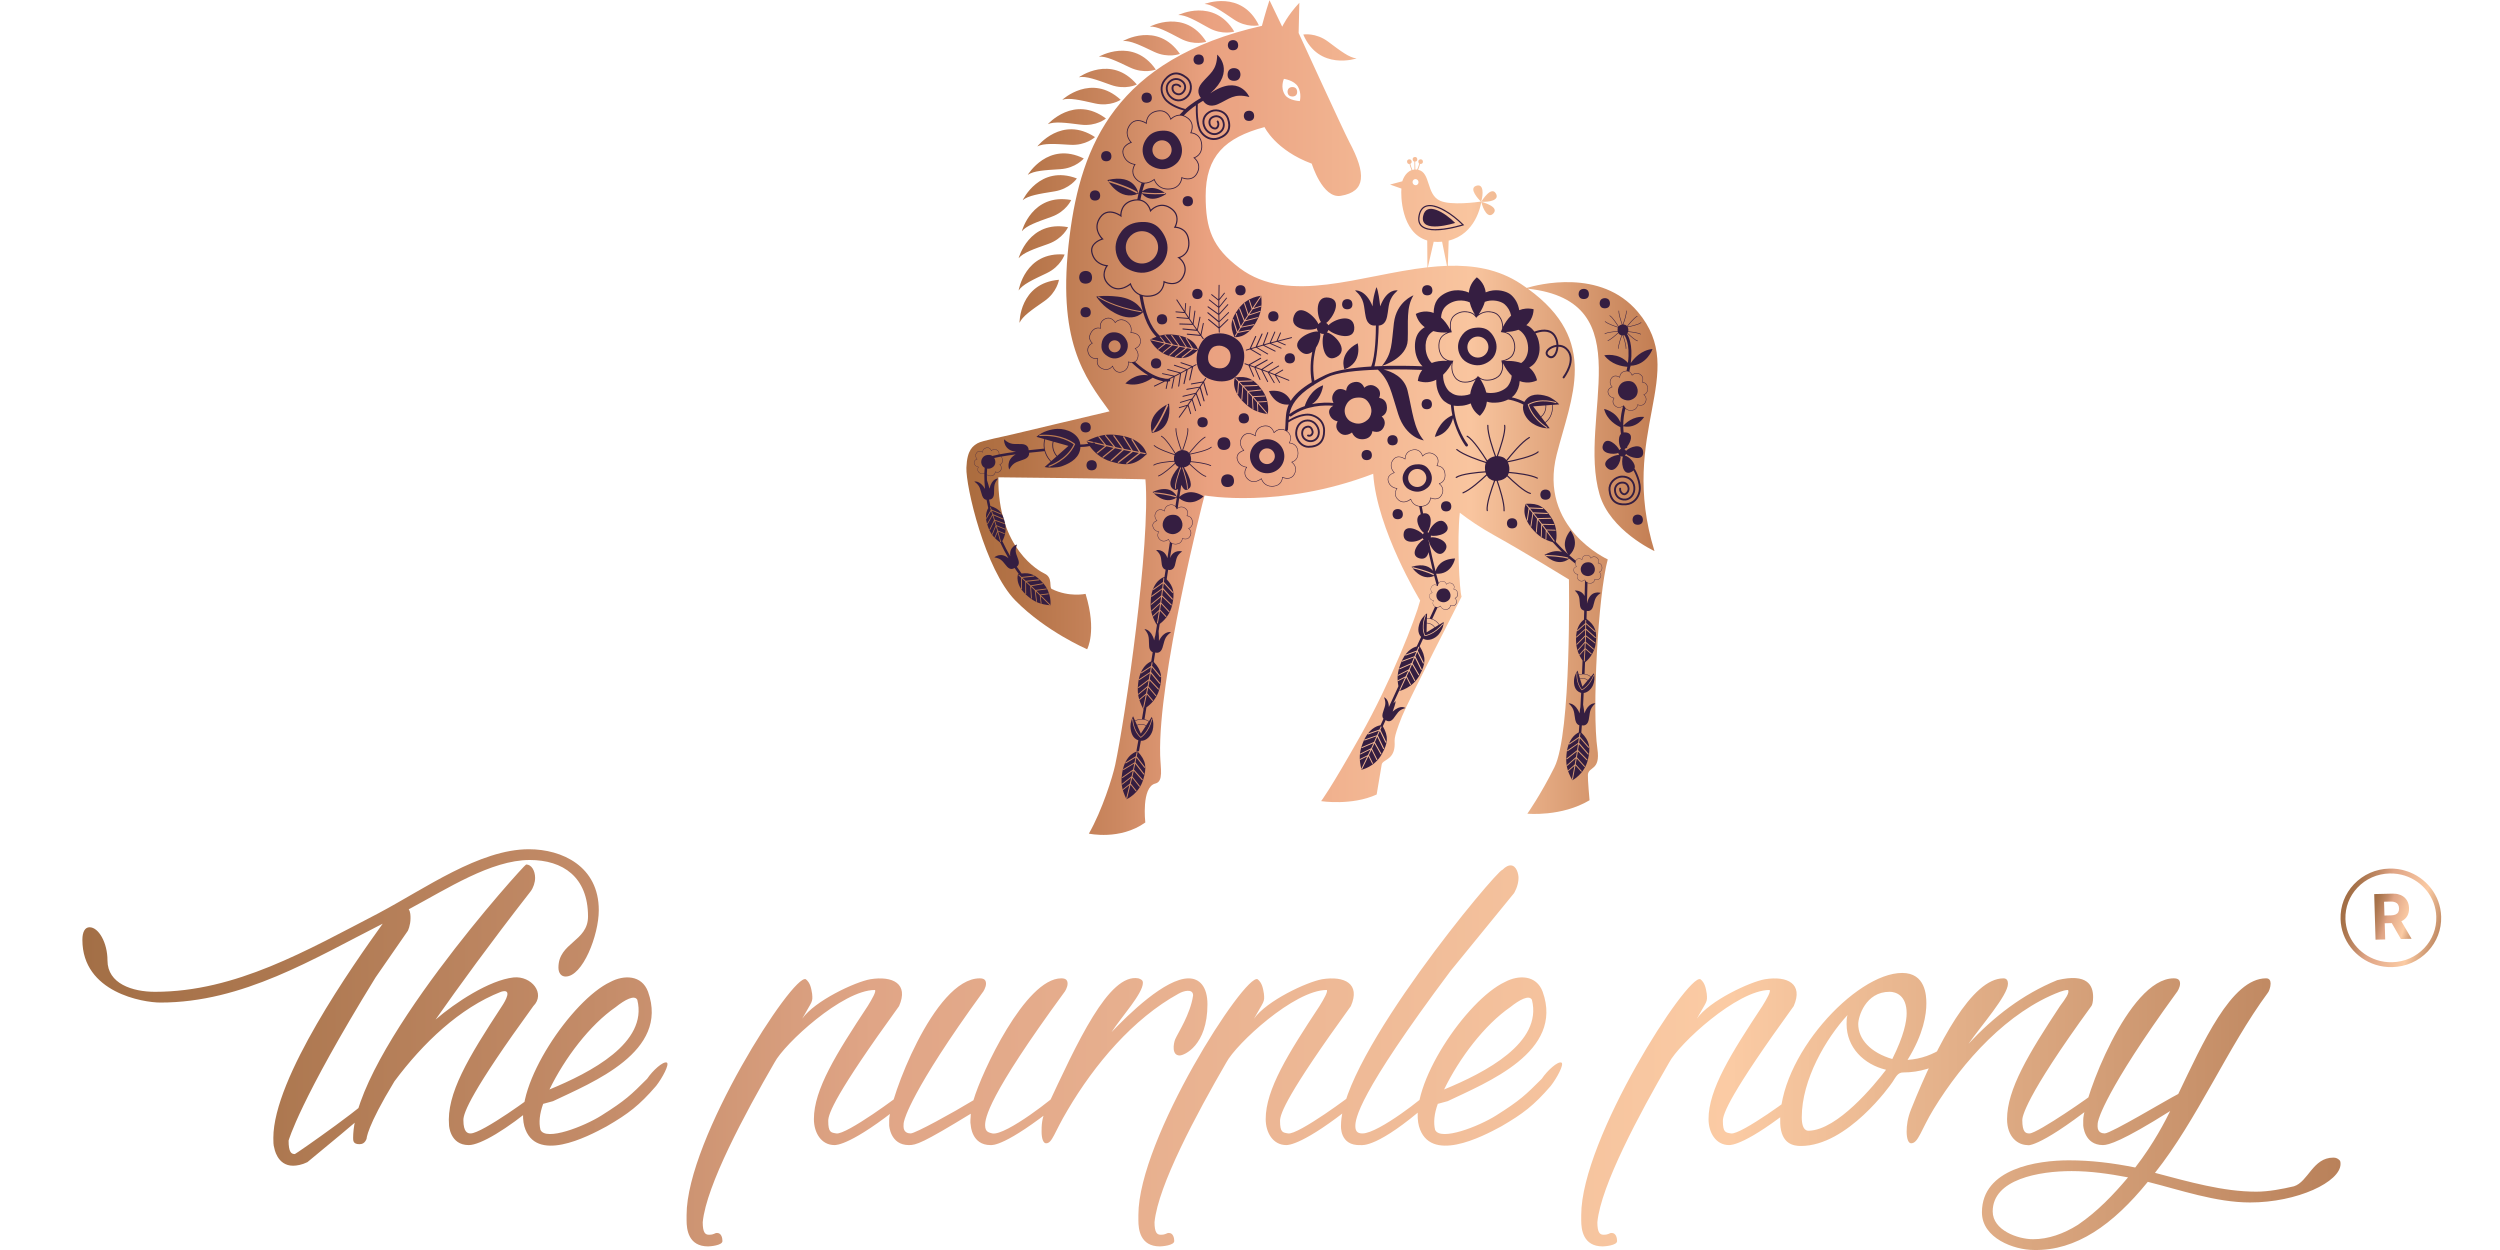
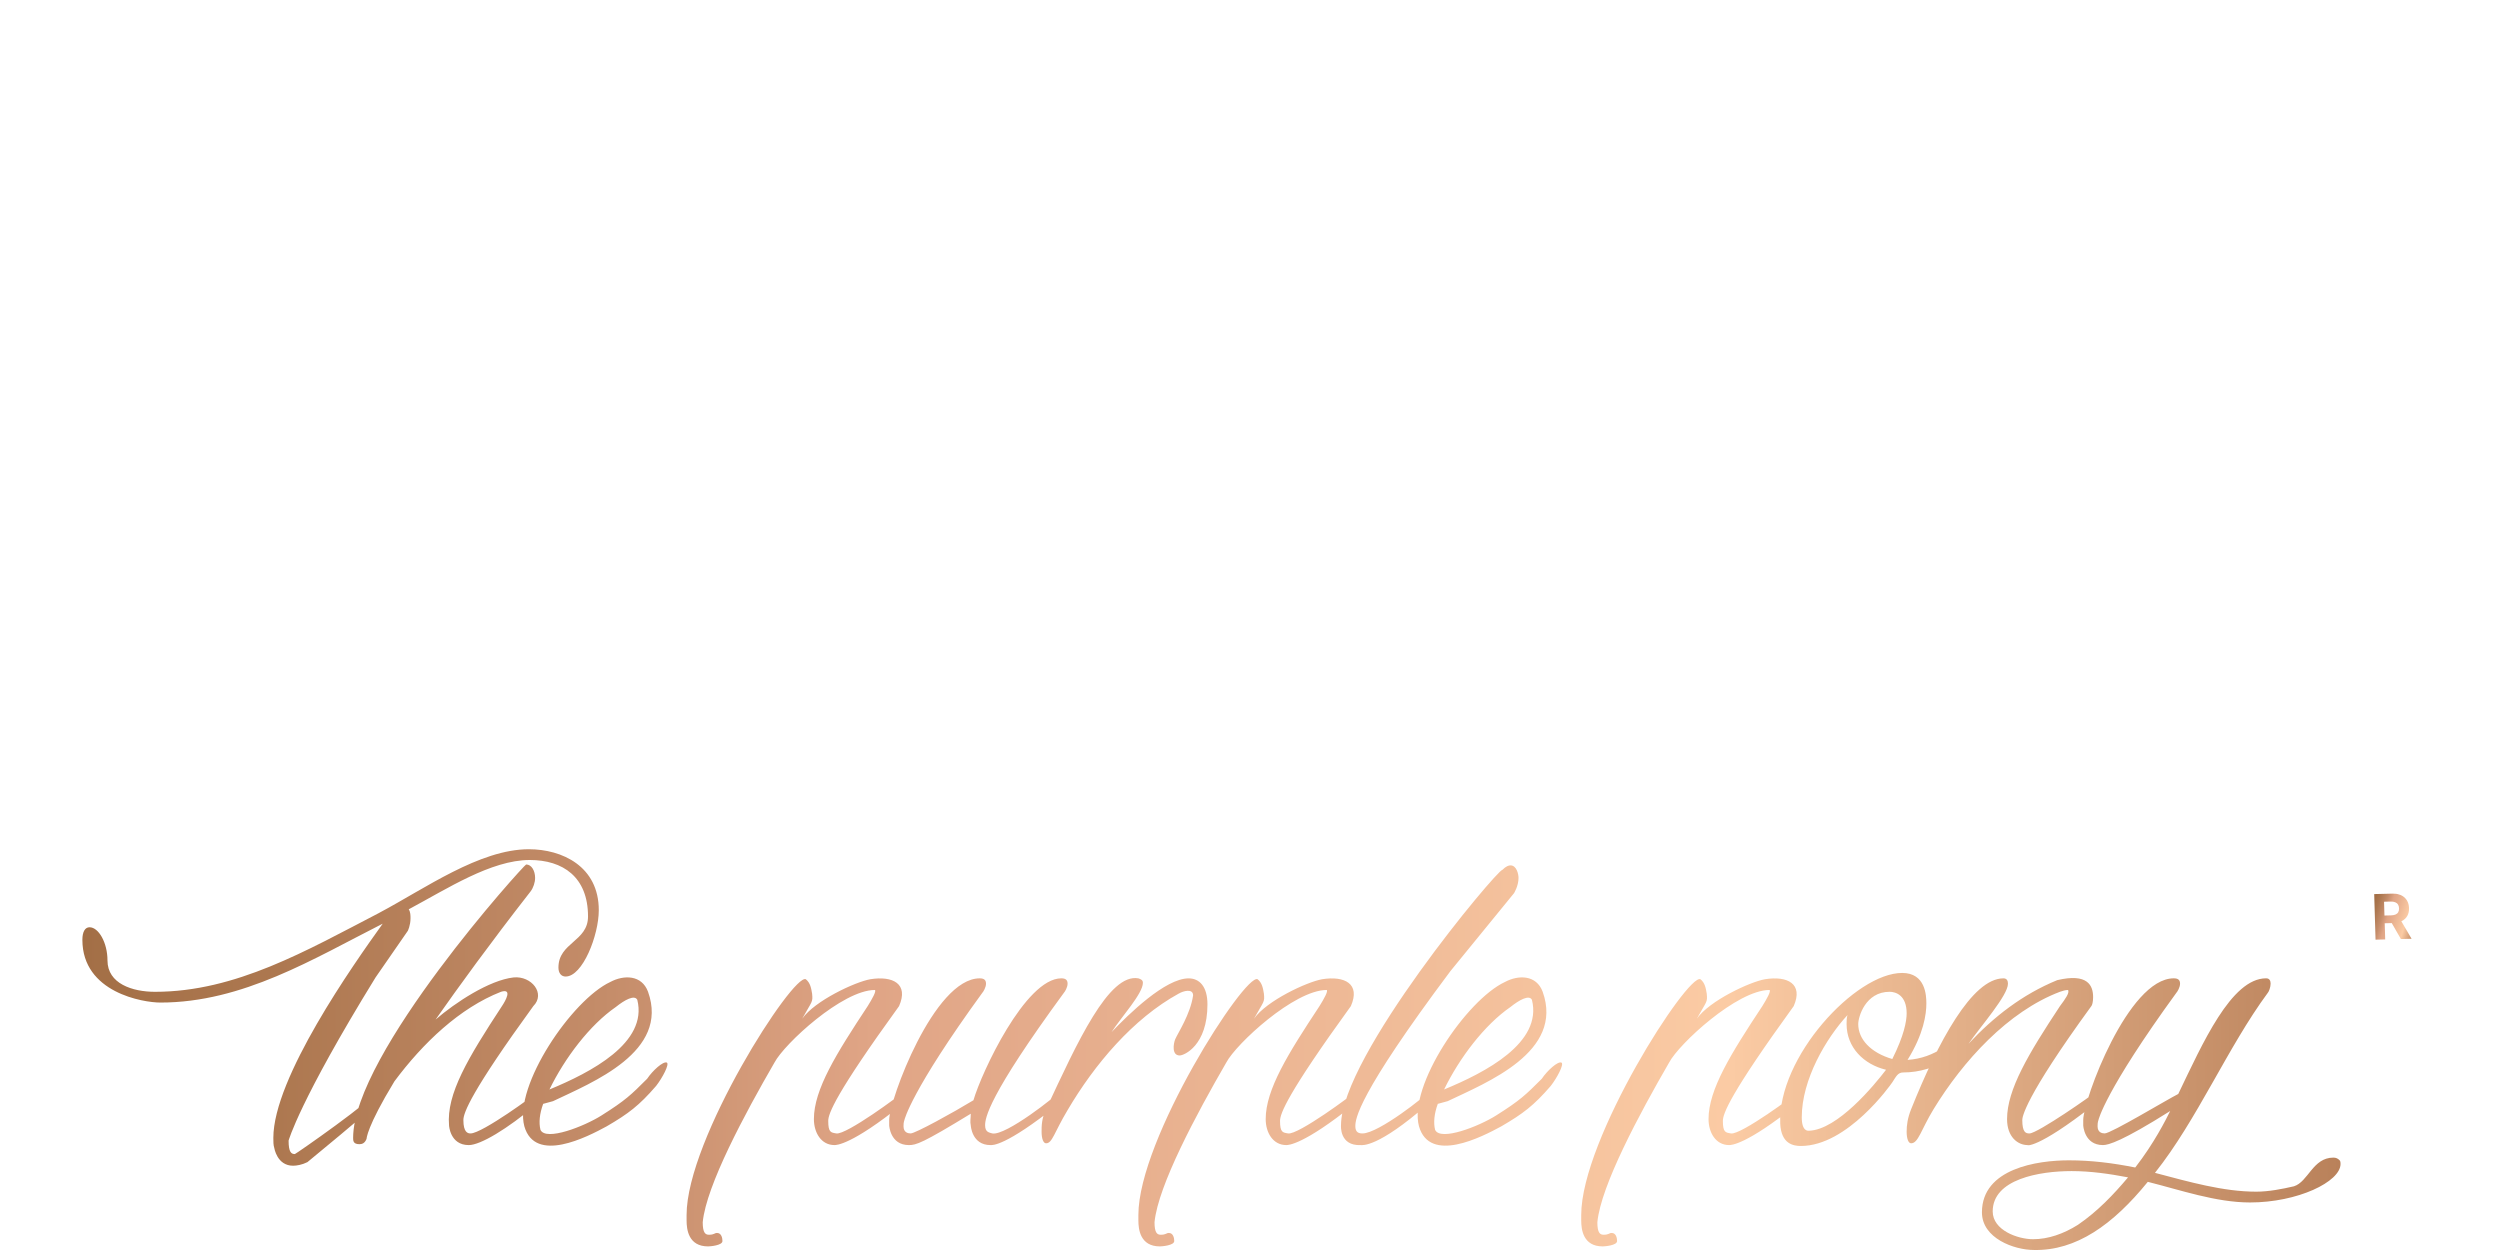
<svg xmlns="http://www.w3.org/2000/svg" xmlns:xlink="http://www.w3.org/1999/xlink" viewBox="0 0 2000 1000" version="1.1" id="Layer_1">
  <defs>
    <style>
      .st0 {
        fill: none;
      }

      .st1 {
        fill: url(#linear-gradient2);
      }

      .st2 {
        fill: url(#linear-gradient1);
      }

      .st3 {
        fill: url(#linear-gradient3);
      }

      .st4 {
        fill: url(#linear-gradient);
      }

      .st5 {
        clip-path: url(#clippath-1);
      }

      .st6 {
        fill: #351e41;
      }

      .st7 {
        clip-path: url(#clippath);
      }
    </style>
    <clipPath id="clippath">
-       <path d="M1876.36,735.18c-.27-9.33,3.14-18.23,9.6-25.06,6.69-7.07,15.81-11.1,25.68-11.34,4.25-.11,8.35.51,12.18,1.72,14.24,4.53,24.76,17.44,25.21,32.88.28,9.33-3.13,18.23-9.6,25.06-6.69,7.07-15.81,11.1-25.68,11.34-4.25.11-8.35-.51-12.18-1.73-14.25-4.54-24.76-17.44-25.22-32.87M1911.55,694.87c-10.91.27-21.01,4.74-28.43,12.57-7.19,7.59-10.97,17.49-10.67,27.86.51,17.13,12.16,31.46,27.94,36.48,4.24,1.35,8.77,2.03,13.46,1.91,10.91-.28,21-4.74,28.41-12.57,7.19-7.59,10.98-17.49,10.67-27.86-.5-17.14-12.17-31.46-27.94-36.49-4.23-1.35-8.76-2.03-13.45-1.91" class="st0" />
-     </clipPath>
+       </clipPath>
    <linearGradient gradientUnits="userSpaceOnUse" gradientTransform="translate(-56925.55 -9657.78) rotate(90) scale(19.77 -19.77)" y2="2976.81" x2="527.8" y1="2976.81" x1="523.73" id="linear-gradient">
      <stop stop-color="#a36f46" offset="0" />
      <stop stop-color="#ac774f" offset=".08" />
      <stop stop-color="#c48c69" offset=".23" />
      <stop stop-color="#e0a586" offset=".35" />
      <stop stop-color="#e4ab8b" offset=".42" />
      <stop stop-color="#fbcba4" offset=".73" />
      <stop stop-color="#b9815a" offset="1" />
    </linearGradient>
    <clipPath id="clippath-1">
      <path d="M1907.26,721.38l5.21-.13c1.48-.03,2.72.15,3.71.57,1,.4,1.75,1.01,2.25,1.83.51.82.78,1.83.82,3.05.03,1.2-.18,2.21-.64,3.03-.45.82-1.16,1.44-2.13,1.87-.96.43-2.18.66-3.66.7l-5.24.13-.33-11.04ZM1913.77,714.91l-14.41.35,1.08,36.48,7.72-.19-.38-12.94,5.64-.14,7.3,12.76,8.53-.22-8.17-13.98c.11-.06.22-.11.32-.16,1.96-.98,3.44-2.34,4.43-4.1,1-1.77,1.46-3.87,1.39-6.29-.07-2.41-.65-4.5-1.74-6.25-1.08-1.77-2.61-3.11-4.6-4.04-.48-.23-.98-.42-1.51-.59-1.64-.52-3.51-.76-5.59-.7" class="st0" />
    </clipPath>
    <linearGradient xlink:href="#linear-gradient" gradientTransform="translate(-25749.2 -4992.9) rotate(90) scale(9.66 -9.66)" y2="2864.57" x2="595.17" y1="2864.57" x1="591.09" id="linear-gradient1" />
    <linearGradient xlink:href="#linear-gradient" gradientTransform="matrix(1,0,0,1,0,0)" y2="839.69" x2="1872.44" y1="839.69" x1="65.91" id="linear-gradient2" />
    <linearGradient gradientUnits="userSpaceOnUse" y2="334.07" x2="1326.02" y1="334.07" x1="773.1" id="linear-gradient3">
      <stop stop-color="#ab6c3e" offset="0" />
      <stop stop-color="#b47347" offset=".08" />
      <stop stop-color="#cc8861" offset=".22" />
      <stop stop-color="#eaa180" offset=".35" />
      <stop stop-color="#eba584" offset=".4" />
      <stop stop-color="#f9c59f" offset=".73" />
      <stop stop-color="#c27d52" offset="1" />
    </linearGradient>
  </defs>
  <g>
    <g class="st7">
      <rect transform="translate(632.84 2334.15) rotate(-72.34)" height="82.96" width="78.93" y="692.8" x="1873.24" class="st4" />
    </g>
    <g class="st5">
      <rect transform="translate(632.97 2335.57) rotate(-72.34)" height="39.32" width="40.17" y="715.25" x="1893.65" class="st2" />
    </g>
  </g>
  <path d="M303.31,730.31c36.58-19.37,80.33-50.92,119.78-50.92,26.54,0,55.94,13.63,55.94,48.77,0,20.08-12.91,53.07-26.54,53.07-3.59,0-5.74-2.87-5.74-7.17,0-20.08,23.67-20.8,23.67-40.88,0-31.56-20.08-45.18-46.62-45.18-30.84,0-65.98,22.95-96.82,39.45,1.43,2.15,1.43,5.02,1.43,7.17,0,5.74-2.15,10.04-2.15,10.04l-25.82,37.3c-60.96,98.98-69.57,130.53-69.57,130.53,0,9.32,2.15,10.76,5.02,10.76.72,0,64.55-44.47,65.27-50.2,1.43-.72,2.15-.72,2.87-.72q1.43,0,1.43,1.43c0,2.87-3.59,8.61-3.59,8.61-3.59,4.3-55.94,47.34-55.94,47.34-4.3,2.15-8.61,2.87-11.48,2.87-12.91,0-15.06-14.34-15.06-14.34-.72-2.15-.72-5.02-.72-7.89,0-48.05,63.83-138.42,87.5-171.41-55.23,27.97-111.89,63.11-177.87,63.11-13.63,0-62.4-7.89-62.4-50.2,0-6.46,2.15-10.04,5.74-10.04,7.17,0,14.34,12.19,14.34,26.54,0,18.65,20.08,25.1,38.01,25.1,64.55,0,121.21-32.99,179.3-63.11ZM315.49,865.15c-22.23,36.58-22.23,45.9-22.23,45.9-1.43,3.59-3.59,4.3-5.74,4.3-5.02,0-5.02-2.87-5.02-5.02,0-67.42,136.99-218.75,138.42-218.75,4.3,0,7.17,5.02,7.17,10.76,0,3.59-1.43,7.89-3.59,10.76-32.99,42.32-57.38,76.02-76.03,102.56,15.78-13.63,43.03-31.56,62.4-33.71,14.34-1.43,25.82,12.91,15.78,22.95-49.49,68.14-55.94,85.35-55.94,91.09,0,10.04,3.59,10.76,5.74,10.76,9.32,0,52.36-31.56,52.36-32.28,1.43-.72,2.15-.72,2.87-.72,1.43,0,2.15.72,2.15,1.43,0,2.87-5.02,8.61-5.02,8.61-22.95,19.37-44.47,32.28-53.79,32.28-15.06,0-15.78-15.78-15.78-15.78-2.15-25.1,15.06-53.79,42.32-95.39,2.87-4.3,8.61-14.34-.72-11.48-32.99,12.91-62.4,40.88-85.35,71.72ZM533.51,850.08c2.15,1.43-3.59,12.19-8.61,18.65-13.63,15.78-22.23,22.23-39.45,32.28-15.78,8.61-57.38,30.12-65.98,0-8.61-32.28,38.01-101.13,68.85-115.47,10.76-5.74,25.1-5.74,30.12,7.89,17.21,48.05-44.47,72.44-76.02,87.5-2.87.72-5.02,1.43-7.89,2.15-2.87,7.89-3.59,15.06-2.15,20.8,4.3,9.32,35.14-2.87,48.77-11.48,19.36-12.19,23.67-16.5,36.58-29.4,4.3-6.46,12.91-14.34,15.78-12.91ZM439.55,871.6c32.99-13.63,78.89-37.3,70.29-71.72-2.15-4.3-10.04,0-17.21,5.74-20.8,14.34-40.88,40.88-53.07,65.98ZM649.68,794.86c.72,7.17,0,5.74-7.89,20.08,10.04-14.34,42.32-29.41,54.51-31.56,17.93-2.87,30.84,3.59,22.95,21.52-50.92,70.29-56.66,86.07-56.66,91.8,0,9.32,2.15,9.32,6.46,10.04,7.89,1.43,52.36-31.56,52.36-32.28,1.43-.72,2.15-.72,2.87-.72,1.43,0,2.15.72,2.15,1.43,0,2.87-5.02,8.61-5.02,8.61-40.16,32.28-52.36,32.28-53.79,32.28-10.76,0-16.5-10.04-16.5-20.8,0-23.67,17.93-52.36,43.03-90.37,3.59-5.74,7.17-12.19,5.74-12.91-25.82,0-72.44,43.03-80.33,58.1-23.67,40.88-54.51,98.26-57.38,127.67,0,8.61,2.15,10.04,5.02,10.04,4.3,0,4.3-1.43,6.46-1.43,3.59,0,4.3,4.3,4.3,6.46,0,3.59-10.04,4.3-11.48,4.3-15.78,0-17.21-13.63-17.21-20.8v-4.3c0-60.96,85.35-193.65,95.39-188.63,3.59,2.87,4.3,7.17,5.02,11.48ZM849.06,873.75c1.43,0,2.15.72,2.15,1.43,0,2.87-5.02,8.61-5.02,8.61-42.32,33.71-52.36,32.28-53.79,32.28-15.06,0-15.78-15.78-15.78-15.78-.72-2.87,0-5.74,0-9.32-38.73,23.67-43.75,25.1-49.49,25.1-15.06,0-15.78-15.78-15.78-15.78v-4.3c0-15.78,35.86-113.32,72.44-113.32,3.59,0,5.02,1.43,5.02,4.3s-2.15,6.46-2.87,7.17c-57.38,78.89-62.4,101.84-62.4,101.84-.72,2.15-.72,3.59-.72,5.02,0,5.02,3.59,5.74,5.74,5.74,3.59,0,33.71-16.5,50.2-26.54,6.46-22.23,41.6-97.54,70.29-97.54,3.59,0,5.02,1.43,5.02,4.3s-2.15,6.46-2.87,7.17c-60.96,83.2-63.11,100.41-63.11,106.15s3.59,5.74,5.74,6.46c10.76,2.15,52.36-30.84,52.36-32.28,1.43-.72,2.15-.72,2.87-.72ZM943,794.86c-36.58,20.08-67.42,56.66-88.93,93.24-10.76,17.93-12.19,26.54-17.21,26.54-2.15,0-3.59-3.59-3.59-9.32,0-4.3,0-10.76,3.59-17.93,25.1-53.79,50.21-109.02,73.87-104.71,2.15.72,3.59,1.43,3.59,3.59,0,8.61-17.21,27.25-25.1,39.45,13.63-14.34,43.03-43.03,61.68-43.03,8.61,0,15.06,6.46,15.06,20.8,0,32.99-18.65,40.88-22.23,40.88-6.45,0-5.02-9.32-3.59-12.91,2.15-5.02,12.19-20.08,14.34-35.14,0-5.74-7.89-3.59-11.48-1.43ZM1011.12,794.86c.72,7.17,0,5.74-7.89,20.08,10.04-14.34,42.32-29.41,54.51-31.56,17.93-2.87,30.84,3.59,22.95,21.52-50.92,70.29-56.66,86.07-56.66,91.8,0,9.32,2.15,9.32,6.46,10.04,7.89,1.43,52.36-31.56,52.36-32.28,1.43-.72,2.15-.72,2.87-.72,1.43,0,2.15.72,2.15,1.43,0,2.87-5.02,8.61-5.02,8.61-40.16,32.28-52.36,32.28-53.79,32.28-10.76,0-16.5-10.04-16.5-20.8,0-23.67,17.93-52.36,43.03-90.37,3.59-5.74,7.17-12.19,5.74-12.91-25.82,0-72.44,43.03-80.33,58.1-23.67,40.88-54.51,98.26-57.38,127.67,0,8.61,2.15,10.04,5.02,10.04,4.3,0,4.3-1.43,6.46-1.43,3.59,0,4.3,4.3,4.3,6.46,0,3.59-10.04,4.3-11.48,4.3-15.78,0-17.21-13.63-17.21-20.8v-4.3c0-60.96,85.35-193.65,95.39-188.63,3.59,2.87,4.3,7.17,5.02,11.48ZM1084.27,901.01c0,5.02,2.87,5.74,5.74,5.74,12.91,0,51.64-30.84,51.64-32.28.72-.72,5.02-1.43,5.02.72.72,4.3-5.02,8.61-5.02,8.61-39.45,34.43-51.64,32.28-53.07,32.28-17.21.72-15.78-15.78-15.78-15.78,0-55.23,124.8-204.41,129.1-204.41,2.87-2.87,5.02-3.59,6.46-3.59,5.02,0,6.46,7.17,6.46,10.04,0,6.45-3.59,12.19-3.59,12.19l-50.92,62.4c-74.59,99.69-76.03,118.34-76.03,124.08ZM1249.22,850.08c2.15,1.43-3.59,12.19-8.61,18.65-13.63,15.78-22.23,22.23-39.45,32.28-15.78,8.61-57.38,30.12-65.98,0-8.61-32.28,38.01-101.13,68.85-115.47,10.76-5.74,25.1-5.74,30.12,7.89,17.21,48.05-44.47,72.44-76.02,87.5-2.87.72-5.02,1.43-7.89,2.15-2.87,7.89-3.59,15.06-2.15,20.8,4.3,9.32,35.14-2.87,48.77-11.48,19.36-12.19,23.67-16.5,36.58-29.4,4.3-6.46,12.91-14.34,15.78-12.91ZM1155.26,871.6c32.99-13.63,78.89-37.3,70.29-71.72-2.15-4.3-10.04,0-17.21,5.74-20.8,14.34-40.88,40.88-53.07,65.98ZM1365.39,794.86c.72,7.17,0,5.74-7.89,20.08,10.04-14.34,42.32-29.41,54.51-31.56,17.93-2.87,30.84,3.59,22.95,21.52-50.92,70.29-56.66,86.07-56.66,91.8,0,9.32,2.15,9.32,6.46,10.04,7.89,1.43,52.36-31.56,52.36-32.28,1.43-.72,2.15-.72,2.87-.72,1.43,0,2.15.72,2.15,1.43,0,2.87-5.02,8.61-5.02,8.61-40.16,32.28-52.36,32.28-53.79,32.28-10.76,0-16.5-10.04-16.5-20.8,0-23.67,17.93-52.36,43.03-90.37,3.59-5.74,7.17-12.19,5.74-12.91-25.82,0-72.44,43.03-80.33,58.1-23.67,40.88-54.51,98.26-57.38,127.67,0,8.61,2.15,10.04,5.02,10.04,4.3,0,4.3-1.43,6.46-1.43,3.59,0,4.3,4.3,4.3,6.46,0,3.59-10.04,4.3-11.48,4.3-15.78,0-17.21-13.63-17.21-20.8v-4.3c0-60.96,85.35-193.65,95.39-188.63,3.59,2.87,4.3,7.17,5.02,11.48ZM1522.45,857.97c-4.3,0-5.74,3.59-8.61,7.89-1.43,2.15-35.86,50.92-73.16,50.92-5.74,0-15.78-1.43-16.5-17.93-2.15-53.07,60.25-120.49,97.54-120.49,18.65,0,19.37,17.93,19.37,24.39,0,8.61-2.15,24.39-15.06,45.18,21.52-1.43,38.73-14.34,46.62-30.84.72-2.15,2.87-3.59,4.3-3.59,5.74,0,5.02,7.17,5.02,7.89-10.04,20.8-32.99,36.58-59.53,36.58ZM1508.83,855.82c-17.93-4.3-31.56-17.93-31.56-36.58,0-2.15,0-5.02.72-7.17-17.21,18.65-36.58,51.64-36.58,81.76,0,11.48,5.02,10.76,5.74,10.76,22.95-.72,52.36-36.58,61.68-48.77ZM1525.32,810.64c0-14.34-8.61-17.21-13.63-17.21-19.37,0-25.1,20.08-25.1,25.82,0,12.19,10.04,22.95,27.25,27.97,9.32-18.65,11.48-30.12,11.48-36.58ZM1678.8,873.75c.72,0,1.43.72,1.43,1.43,0,2.87-5.02,8.61-5.02,8.61-46.62,36.58-54.51,32.28-53.07,32.28-7.89,0-16.5-6.46-16.5-20.8,0-23.67,17.21-52.36,42.32-90.37,4.3-5.74,7.89-10.76,6.46-12.91-2.15,0-4.3.72-6.46,1.43-41.6,15.78-77.46,55.23-101.13,93.96-10.04,16.5-12.19,27.25-17.93,27.25-2.15,0-3.59-3.59-3.59-9.32,0-5.02.72-10.76,3.59-17.93,21.52-53.79,48.77-104.71,73.87-104.71,2.87,0,3.59,2.15,3.59,4.3,0,9.32-21.52,33.71-31.56,48.05,20.08-21.52,43.03-39.45,71-50.92,24.39-5.74,28.69,4.3,28.69,13.63,0,3.59-.72,6.46-1.43,7.17-53.79,73.87-55.23,88.93-55.23,91.09,0,10.04,2.87,10.76,5.74,10.76,6.46,0,51.64-31.56,51.64-32.28,1.43-.72,2.87-.72,3.59-.72ZM1872.44,931.13c0,14.34-34.43,30.84-72.44,30.84-27.25,0-55.94-10.04-81.76-16.5-27.97,34.43-57.38,55.23-91.09,54.51-15.78,0-41.6-9.32-41.6-30.12,0-35.14,44.47-41.6,69.57-41.6,17.93,0,35.14,2.15,53.07,5.74,15.06-19.37,24.39-38.01,27.97-45.19-38.73,24.39-49.49,27.25-53.79,27.25-15.06,0-15.78-15.78-15.78-15.78v-4.3c0-15.78,35.86-113.32,72.44-113.32,3.59,0,5.02,1.43,5.02,4.3s-2.15,6.46-2.87,7.17c-57.38,78.89-62.4,101.84-62.4,101.84-.72,2.15-.72,3.59-.72,5.02,0,5.02,3.59,5.74,5.74,5.74,5.02,0,50.21-27.25,58.81-31.56,19.37-40.16,42.32-92.52,70.29-92.52,2.87,0,3.59,2.15,3.59,4.3,0,2.87-1.43,6.46-2.15,7.17-32.28,43.75-56.66,101.84-90.37,144.16,27.25,7.17,54.51,15.06,81.05,15.06,10.04,0,20.8-2.15,30.12-4.3,11.48-3.59,15.06-22.95,31.56-22.95,2.15,0,3.59.72,5.02,2.15.72.72.72,2.15.72,2.87ZM1702.46,941.89c-15.06-2.87-30.12-5.02-45.19-5.02-25.82,0-63.11,6.45-63.11,32.27,0,15.06,20.08,22.23,32.27,22.23s24.39-4.3,35.86-11.48c15.78-10.76,28.69-24.39,40.16-38.01Z" class="st1" />
  <g>
-     <path d="M1310.24,249.49c-29.61-35.13-80.35-21.72-88.87-19.15-1.56-1.11-3.17-2.22-4.84-3.33-17.7-11.68-37.55-15-58.27-14.36l.67-20.16c21.71-5.28,25.72-28.39,26.11-31.02,1.32,5.78,5.27,13.85,9.61,9.33,5.31-5.54-9.43-9.3-9.61-9.35,0-.02,0-.05,0-.07,5.91.41,14.79-1.05,11.71-6.51-3.67-6.51-11.23,5.69-11.71,6.47.01-.08.02-.13.02-.13,0,0-.03,0-.08.01,1.66-5.69,2.12-14.43-3.82-12.65-6.83,2.04,2.14,11.28,3.56,12.69-2.85.42-23.75,3.3-32.63-.66-11.28-5.02-7.36-22.7-17.6-24.78.64-1.54,1.21-3.37,1.58-4.65.17.03.37.04.61,0,.59-.07,1.1-.37,1.31-.65.25-.34.42-.82.34-1.41-.08-.59-.3-.98-.64-1.29-.25-.23-.81-.43-1.42-.36-.52.06-1.09.36-1.34.76-.19.3-.3.7-.25,1.27.05.64.39,1.15.61,1.33.06.04.11.08.17.11-.62,2.07-1.24,3.61-1.79,4.75-.4-.05-.82-.08-1.26-.08-.05,0-.09,0-.13,0-.05-1.96-.1-4.39-.14-6.3.01,0,.02,0,.03,0,.59-.07,1.1-.37,1.31-.65.25-.34.42-.82.34-1.41-.08-.59-.3-.98-.64-1.29-.25-.23-.81-.43-1.42-.36-.52.06-1.09.36-1.35.76-.19.29-.29.7-.25,1.27.05.64.39,1.15.61,1.33.22.17.45.29.76.34-.02,1.91-.03,4.33.03,6.35-.58.05-1.12.15-1.64.29-.52-1.13-1.1-2.71-1.7-4.9.35-.13.63-.32.77-.51.25-.34.42-.82.34-1.41-.08-.59-.3-.98-.64-1.29-.25-.23-.81-.42-1.42-.36-.52.06-1.09.36-1.35.76-.19.29-.29.7-.25,1.27.05.64.39,1.15.61,1.33.34.26.68.41,1.31.35.22.81.87,3.03,1.66,4.97-5.54,2-7.4,8.9-7.4,8.9l-9.8,2.61,9.08,3.21c-.47,4.76-.54,35.27,20.65,41.55l.16,21.45c-53.56,6.09-110.59,30.34-150.17.65-22-16.51-27.23-31.5-27.23-57.75,0-31.87,15.48-46.65,47.08-55.1,0,0,8.68,18.46,37.79,29.27,0,0,8.6,28.15,23.21,25.73,20.24-3.37,20.37-17.68,6.81-43.12-4.32-8.11-40.52-87.15-40.52-87.15l.57-24.16c-9.56,10.19-13.7,19.12-13.7,19.12L1015.58.18c-2.89,8.64-6.05,20.49-6.05,20.49-117.03,26.62-144.66,95.75-153.83,167.99-10.69,84.24,11.85,112.77,31.94,140.41-9.87,2.41-71.3,16.79-76.96,18.26-6.1,1.58-25.38,5.2-28.7,7.31-3.33,2.11-8.32,4.74-8.87,19.51-.55,14.77,14.82,81.49,39.21,106.28,24.39,24.79,57.38,38.97,57.38,38.97,0,0,8-14.23-1.25-44.31,0,0-13.14,2.93-27.06-3.91-2.32-1.14,1.13-9.1-5.75-12.3-3.71-1.72-37.76-19.71-36.94-77.04,0,0,117.61,1.27,117.64,1.65,4.33,50.87-16.23,191.12-24.2,228.49-1.97,9.27-10.47,36.49-21.05,54.92,0,0,24.93,5.53,45.15-8.91,0,0-3.29-28.41,8.04-31.17,6.68-1.63,4.14-12.01,3.84-22.68-1.73-61.65,33.79-201.97,35.53-207.78,0,0,60.29,10.97,134-16.99.32-.12.62-.24.91-.37,2.83,44.33,37.56,101.45,37.56,101.45-3.77,14.73-23.23,64.52-47.62,107.88-24.66,43.84-31.62,52.58-31.62,52.58,0,0,24.51,3.83,44.44-5.31,0,0,3.22-19.13,4.02-23.9.69-4.12,9.27-3.44,10.31-14.44.56-5.87-1.96-4.34,5.9-24.06,4.57-11.47,47.71-95.88,47.71-95.88-1.74-4.94-3.76-45.02-1.42-67.15,7.39,5.71,16.33,11.87,28.04,18.35,22.36,12.37,59.26,35.05,59.26,35.05,0,0,2.14,122.7-11.59,150.19-11.12,22.28-21.67,37.18-21.67,37.18,0,0,27.18,2.68,49.75-10.75,0,0-1.55-16.93-1.32-20.35.47-6.88,10.15-3.06,7.62-20.59-4.41-30.58.5-123.27,8.26-151.74,0,0-55.72-25.14-40.83-83.95,11.55-45.64,34.72-90.79-23.12-132.62,92.85,10.23,39.46,103.2,57.4,164.6,8.47,28.99,43.93,45.31,43.93,45.31-29.5-95.69,28.5-141.74-13.34-191.38ZM1133.23,148.05c-1.24.43-2.61-.27-3.05-1.56-.44-1.29.2-2.68,1.45-3.11,1.24-.43,2.61.27,3.05,1.56.44,1.29-.21,2.68-1.45,3.11ZM1027.12,63.08s8.1,1.1,11.16,6.12c3.26,5.35,1.58,11.67,1.58,11.67,0,0-8.64-.31-11.78-4.85-4.15-5.99-.95-12.95-.95-12.95ZM1146.97,193.4c2.07.2,4.29.2,6.69-.03l3.92,19.3c-5.06.18-10.17.59-15.32,1.17l4.7-20.43ZM986.94,15.46c-10.37-7.05-17.48-11.97-23.29-12.3,0,0,29.55-11.58,43.47,17.12,0,0-9.82,2.23-20.19-4.82ZM966.89,22.24c-10.95-6.12-18.46-10.4-24.27-10.22,0,0,28.42-14.12,44.81,13.25,0,0-9.59,3.08-20.53-3.03ZM838.26,99.36s21.04-23.75,46.51-4.53c0,0-7.73,6.45-20.17,4.89-12.44-1.56-21.01-2.71-26.34-.37ZM849.82,79.83s23.25-21.6,46.73,0c0,0-8.32,5.68-20.55,2.91-12.23-2.76-20.65-4.74-26.18-2.92ZM863.11,61.79s25.75-18.55,46.36,5.8c0,0-8.96,4.6-20.75.34-11.79-4.26-19.9-7.26-25.61-6.14ZM879.06,45.36s27.43-15.95,45.58,10.29c0,0-9.36,3.7-20.69-1.68-11.32-5.39-19.1-9.17-24.89-8.61ZM898.36,32.83s27.43-15.95,45.58,10.29c0,0-9.36,3.7-20.69-1.68-11.32-5.39-19.1-9.17-24.89-8.61ZM919.89,21.29s28.05-14.84,45.13,12.11c0,0-9.51,3.33-20.6-2.51-11.1-5.84-18.72-9.93-24.53-9.6ZM843.53,153.12c-12.38,1.99-20.93,3.3-25.38,7.04,0,0,13.53-28.71,43.36-17.4,0,0-5.61,8.37-17.98,10.36ZM848.13,135.35c-12.51.78-21.15,1.25-25.94,4.55,0,0,16.25-27.26,44.85-13.12,0,0-6.39,7.78-18.91,8.57ZM829.88,117.13s19.5-25.03,46.13-7.45c0,0-7.31,6.93-19.82,6.16-12.51-.78-21.14-1.38-26.31,1.3ZM814.89,232.39s5.01-31.34,36.81-28.78c0,0-3.06,9.59-14.39,14.95-11.34,5.36-19.19,8.99-22.42,13.82ZM814.89,206.6s8.18-30.66,39.55-24.87c0,0-4.02,9.23-15.84,13.41-11.82,4.17-20,6.99-23.71,11.47ZM817.48,184.99s8.1-30.68,39.49-24.98c0,0-4,9.24-15.81,13.45-11.81,4.2-19.98,7.04-23.68,11.53ZM1042.62,27.62s9.91-1.77,19.94,5.75c10.03,7.53,16.9,12.78,22.69,13.38,0,0-30.05,10.19-42.63-19.13ZM847.17,223.82s-1.43,9.97-11.73,17.12c-10.3,7.16-17.44,12.03-19.83,17.34,0,0-.23-31.73,31.56-34.46ZM1030.04,73.45c0-1.27.55-2.36,1.07-2.82.72-.62,1.57-.98,2.8-1,1.22-.02,2.17.44,2.81,1.04.51.49,1.02,1.61,1.01,2.84,0,1.43-.41,2.1-1.05,2.76-.41.42-1.54.98-2.86.94-1.17-.04-1.98-.35-2.54-.81-.75-.63-1.24-1.86-1.23-2.94Z" class="st3" />
-     <path d="M917.37,363.3s-2.26-12.29-21.98-15.06c-9.43-1.33-15.65-.55-26.09,4.57,0,0,.39.89,1.23,2.26-2.49.45-4.73.56-6.28.55-.71-8.16-10.3-12.9-18.46-12.52-4.76.22-11.6,1.87-16.66,6.37l6.4,1.81c-.73,2.8-.75,5.36-.37,7.62-2.95.28-7.33.71-12.23,1.27,0-1.06-.4-4.59-5.32-4.91-5.78-.37-8.83,1.2-14.37-3.79,0,0-.71,8.84,9.57,9.93-4.83.64-9.57,1.36-13.5,2.12.19-.95.11-2.27-1.26-3.31-.77-.59-1.56-.88-2.36-.88-1.21,0-2.12.67-2.56,1.06-.3-.76-1.15-2.33-3.16-2.33-.22,0-.44.02-.67.05-2.79.45-3.29,2.53-3.37,3.47-.48-.28-1.35-.7-2.31-.7s-1.78.43-2.4,1.28c-1.7,2.34-.36,4.36.26,5.09-1.14.43-2.7,1.54-2.24,3.39.57,2.32,2.49,2.94,3.33,3.1-.45.79-1.27,2.85.92,4.63.62.51,1.32.76,2.09.76s1.4-.24,1.91-.5c-.01.5-.03.99-.03,1.47-.03,3.46.15,7.15.54,11.01-4.12-7.09-8.57-5.84-8.57-5.84,5.04,3.45,4.59,6.4,6.25,11.17.92,2.64,2.4,3.33,3.54,3.43.39,2.17.85,4.38,1.37,6.62-1.47,2.38-3.12,7.19-.2,14.94,2.05,5.42,4.28,8.6,9.79,12.6,1.96,4.2,4.16,8.43,6.64,12.65-6.16-5.45-11.37-.77-11.37-.77,6.28.98,6.88,3.84,10.24,7.47,2.57,2.77,4.97,1.67,5.97,1,1.07,1.6,2.18,3.2,3.33,4.8-.19.04-.36.07-.55.11,0,0-3.31,8.51,7.9,17.81,5.36,4.45,9.53,6.35,17.99,7.17,0,0,1.4-9.82-6.06-17.99-5.53-6.06-9.64-8.45-17.04-7.47-1.33-1.8-2.59-3.62-3.81-5.43,1.04-.74,2.19-2.25,1.35-5.14-1.39-4.74-3.54-6.73-1.16-12.62,0,0-6.63,1.83-5.4,9.43-2.31-3.98-4.39-7.96-6.23-11.92-.11.07-.23.13-.35.19,1.38-2.35,3.93-7.91,2.35-14.9-1.73-7.67-4.08-11.22-11.71-13.66-.38-1.71-.72-3.4-1.02-5.07,1.02,0,3.6-.41,3.93-4.44.41-5.04-.77-7.78,3.25-12.38,0,0-4.87-.48-6.89,8.09-.4-1.59-1.17-4.72-1.98-6.78-.05-1.37-.08-2.72-.06-4.03,0-.09,0-.17,0-.26.63.54,1.52.98,2.78.98.23,0,.47-.02.71-.04,2.69-.32,3.26-2.36,3.38-3.19.35.13.95.31,1.63.31,1.17,0,2.11-.55,2.7-1.59,1.32-2.31.02-3.94-.65-4.57.84-.36,2.54-1.48,1.99-4.5-.18-.95-.61-1.57-1.1-2,3.36-.6,7.36-1.2,11.61-1.77-8.26,4.61-5.23,12.12-5.23,12.12,3.6-6.53,7-6.04,12.34-8.29,3.25-1.37,3.75-3.61,3.65-5.15,4.27-.48,8.49-.92,12.31-1.28,1.46,5.17,4.75,8.32,4.88,8.44l-4.81,4.25c2.43.71,9.85.81,13.88-.63,8.08-2.88,14.42-7.5,14.75-15.38,1.81,0,4.46-.13,7.4-.74,2.84,4.01,8.38,9.94,17.57,12.57,12.07,3.45,18.79,2.86,28.1-6.11ZM817.43,461.57l9.66-1.11c.21-.02.41.13.44.34.03.21-.12.4-.33.43l-9.2,1.05c.76.7,1.64,1.51,2.58,2.37l10.42-1.15c.21-.02.41.13.44.34.03.21-.12.4-.33.43l-9.66,1.1s-.06,0-.09,0c1.04.97,2.14,1.97,3.21,2.97.04-.02.07-.04.11-.04l9.35-1.69c.21-.04.39.1.4.3.02.21-.14.4-.34.44l-8.86,1.6c.43.4.86.8,1.28,1.18.44.41,1.1,1.04,1.88,1.81l8.64-1.11c.19-.02.36.11.39.3.02.19-.11.36-.3.39l-8.1,1.04c.92.9,1.97,1.94,3.05,3.01l6.52-.83c.19-.03.36.11.39.3.03.19-.11.36-.3.39l-5.99.77c3.63,3.6,7.36,7.34,7.36,7.34.13.13.13.34,0,.48-.13.14-.34.15-.48.02,0,0-3.55-3.55-7.02-6.99l.68,5.56c.02.18-.11.31-.29.3-.18,0-.34-.16-.36-.33l-.79-6.28c-1.16-1.15-2.28-2.25-3.22-3.18,0,.04,0,.08.01.1l.97,7.96c.02.18-.1.31-.28.3-.18,0-.34-.16-.36-.33l-1.1-8.78c-.43-.42-.81-.78-1.1-1.06-.46-.44-1.1-1.05-1.85-1.74l.62,8.97c.01.19-.13.34-.32.34-.19,0-.36-.15-.37-.34l-.65-9.64c-1.02-.95-2.17-2.01-3.31-3.06l.1,9.15c0,.19-.16.32-.35.29-.2-.04-.36-.23-.36-.42v-9.58c-.94-.86-1.85-1.69-2.65-2.43l.03,8.21c0,.2-.16.32-.35.29-.2-.04-.36-.23-.36-.43l-.03-8.72c-1.26-1.15-2.1-1.93-2.1-1.93-.13-.12-.13-.33-.02-.47,0,0,0-.01.01-.02.13-.14.35-.15.48-.02,0,0,.79.73,2.01,1.85.04-.03.09-.05.15-.05ZM785.56,378.89c-.62,0-1.29-.19-1.94-.71-2.62-2.13-.67-4.63-.67-4.63,0,0-2.8-.14-3.5-2.97-.59-2.38,2.44-3.22,2.44-3.22,0,0-2.52-2.28-.49-5.06.65-.89,1.45-1.18,2.2-1.18,1.34,0,2.54.89,2.54.89,0,0-.25-3.11,3.18-3.66.22-.04.44-.05.64-.05,2.46,0,3.05,2.54,3.05,2.54,0,0,1.07-1.27,2.67-1.27.66,0,1.41.22,2.22.83,1.32,1.01,1.35,2.29,1.15,3.17-1.97.39-3.72.78-5.16,1.19-.9-.65-2.1-.99-3.89-.79-1.92.22-3.07,1.13-3.73,2-.66.86-1.43,2.27-1.29,3.99.16,1.94,1.27,3.25,1.97,3.77.2.15.48.33.8.5-.13,1.34-.22,2.74-.27,4.13-.5.27-1.18.54-1.92.54ZM792.48,405.4s.28.88.72,2.25c.04,0,.09,0,.14.02l7.73,3.3c.17.07.25.27.18.44-.07.17-.26.25-.43.18l-7.36-3.14c.27.85.59,1.84.92,2.89l8.32,3.59c.17.08.25.27.18.44-.07.17-.26.25-.43.18l-7.73-3.3s-.05-.03-.07-.04c.37,1.17.76,2.4,1.15,3.6.03,0,.07,0,.1.02l7.75,2.73c.17.06.24.24.17.4-.08.16-.28.24-.45.18l-7.34-2.59c.15.49.31.97.45,1.44.16.49.38,1.25.64,2.16l6.97,2.86c.15.06.23.24.16.39-.06.15-.24.22-.39.16l-6.53-2.69c.31,1.07.65,2.3,1.01,3.57l5.26,2.16c.15.06.22.24.16.39-.06.15-.24.23-.39.16l-4.83-1.99c1.01,3.62,2.02,7.33,2.31,8.37-.2.05-.4.08-.6.09-.31-1.12-1.25-4.53-2.18-7.87l-1.87,4.47c-.06.14-.21.19-.34.1-.13-.08-.19-.26-.13-.4l2.09-5.05c-.38-1.36-.75-2.67-1.06-3.76-.01.03-.03.06-.04.08l-2.67,6.4c-.06.14-.21.19-.34.11-.13-.08-.19-.26-.13-.4l2.93-7.07c-.14-.5-.27-.93-.37-1.26-.16-.53-.38-1.26-.64-2.1l-3.37,7.01c-.07.14-.24.2-.39.12-.14-.08-.2-.27-.13-.41l3.63-7.53c-.36-1.15-.77-2.44-1.18-3.72l-3.83,6.91c-.08.15-.26.18-.39.07-.13-.11-.17-.32-.08-.47l4.09-7.2c-.34-1.05-.66-2.06-.95-2.96l-3.49,6.18c-.08.15-.26.18-.39.06-.13-.11-.17-.32-.09-.47l3.71-6.57c-.27-.85-.49-1.53-.62-1.93.15-.06.3-.12.46-.16-.04-.18-.08-.37-.12-.55.04.03.09.07.1.12ZM801.77,367.31c.69,3.74-2.23,4.36-2.23,4.36,0,0,2.55,1.7.93,4.53-.66,1.16-1.64,1.47-2.49,1.47-1,0-1.84-.42-1.84-.42,0,0,0,2.92-3.2,3.31-.24.03-.47.04-.68.04-1.29,0-2.18-.48-2.78-1.05.03-1.76.11-3.32.24-4.66.47.08.97.12,1.48.07,1.86-.17,3.35-1.33,4.02-2.16.58-.72,1.27-2.19,1.03-3.97-.12-.9-.48-1.74-.9-2.43,1.46-.36,3.24-.73,5.27-1.1.52.4.98,1.02,1.16,1.99ZM840.92,368.87c-.07-.07-7.46-7.07-4.78-17.41l6.08,1.72c-1.78,6.78,2.88,11.81,3.01,11.95l-4.29,3.79s0-.04-.02-.05ZM845.72,364.7s0,0,0-.01c-.05-.05-4.55-4.86-2.86-11.33l11.9,3.36-9.03,7.98ZM860.04,355.54c-5.72,12.92-20.44,17.84-20.59,17.89-.25.08-.53-.06-.61-.31-.08-.26.06-.53.31-.61.14-.05,14.2-4.75,19.84-17.02-1.68-1.29-10.89-7.69-27.14-6.64-.27.02-.5-.19-.52-.45-.02-.27.19-.5.46-.52,18.4-1.18,27.73,6.77,28.12,7.11l.27.24-.14.33ZM906.35,361.46l-11.3,8.82c-.23.18-.57.14-.75-.08-.19-.22-.15-.55.08-.73l10.45-8.22s.07-.04.1-.06c-1.91-.37-3.9-.76-5.87-1.15-.03.05-.06.09-.1.13l-9.68,8.68c-.21.19-.52.16-.68-.07-.17-.23-.13-.57.08-.76l9.16-8.22c-.79-.16-1.57-.31-2.33-.46-.8-.16-2.02-.42-3.49-.75l-9.27,7.49c-.2.17-.5.13-.67-.07-.16-.2-.13-.5.07-.67l8.68-7.02c-1.72-.39-3.68-.84-5.71-1.31l-6.99,5.65c-.2.16-.5.13-.67-.07-.17-.2-.13-.5.07-.67l6.42-5.19c-2.78-.65-5.59-1.31-7.94-1.87,0-.09,0-.17-.03-.26-.04-.13-.11-.24-.19-.33-.25-.29-.66-.4-1.04-.28-.34.12-.69.22-1.03.32-2.17-.52-3.59-.85-3.59-.85-.25-.05-.4-.31-.35-.56.06-.26.3-.42.54-.37,0,0,6.68,1.58,13.19,3.1l-4.79-5.99c-.15-.19-.1-.44.11-.56.21-.12.51-.06.66.12l5.42,6.74c2.18.51,4.27.99,6.03,1.39-.03-.04-.06-.09-.09-.11l-6.85-8.57c-.15-.19-.1-.44.12-.55.21-.12.51-.06.66.12l7.58,9.43c.8.18,1.5.33,2.03.45.85.18,2.03.43,3.4.7l-7.16-9.99c-.15-.21-.09-.49.13-.63.22-.14.52-.08.67.13l7.68,10.75c1.87.37,3.97.79,6.05,1.19l-6.68-10.57c-.14-.23-.05-.49.21-.59.26-.1.58,0,.72.24l6.88,11.14c1.71.33,3.36.65,4.82.93l-5.92-9.53c-.14-.23-.05-.49.2-.59.26-.09.58.01.72.24l6.29,10.14c2.28.44,3.83.73,3.83.73.24.05.39.29.35.53,0,0,0,.02,0,.03-.05.26-.3.42-.54.37,0,0-1.43-.28-3.66-.71-.03.06-.08.13-.14.17l-10.45,8.22c-.23.18-.57.14-.75-.08-.19-.22-.15-.55.08-.73l9.95-7.83c-1.39-.27-2.99-.58-4.71-.91ZM921.52,346.21s16.33-.3,13.74-23.34c0,0-18.53,7.38-13.74,23.34ZM934.52,324.51c-6.62,15.1-11.34,20.73-11.54,20.96-.23.28-.63.3-.9.07-.27-.23-.3-.63-.08-.9.05-.06,4.81-5.75,11.34-20.65.03-.07.07-.13.12-.18.18-.19.47-.26.72-.15.32.14.47.52.33.84ZM910.73,154.86s-2.26-16.17-24.82-10.84c0,0,9.54,17.52,24.82,10.84ZM887.62,144.56c15.79,4.77,21.94,8.77,22.19,8.94.3.2.38.59.18.88-.19.29-.59.38-.88.18-.06-.04-6.29-4.08-21.86-8.78-.07-.02-.14-.05-.19-.1-.21-.16-.31-.43-.23-.7.1-.34.46-.53.79-.43ZM983.43,63.37c-.85-.89-1.37-1.8-1.36-3.73.01-1.64.7-3.14,1.4-3.79.86-.8,2.14-1.4,3.78-1.35,1.64.05,2.78.54,3.73,1.39.7.62,1.4,2.1,1.39,3.8,0,1.46-.68,3.1-1.7,3.93-.76.62-1.85,1.02-3.43,1.05-1.78.04-3.29-.74-3.83-1.3ZM907.4,131.83c-1.24,2.2-3.53,7.91,2.57,12.86,1.01.82,2.1,1.4,3.26,1.75-1.4,4.15-2.57,8.57-3.35,12.98-.72,0-1.46.04-2.27.17-10.03,1.61-11.27,9.47-11.4,12.22-1.65-1.04-5.66-3.18-9.8-2.55-2.58.39-4.76,1.79-6.48,4.16-6.08,8.36-.64,15.52,1.21,17.56-2.44.89-9.81,4.24-8.03,11.47,2.05,8.33,9.27,10.16,11.72,10.55-1.39,2.26-4.96,9.63,2.86,15.98,6.78,5.51,14.34.58,16.43-1,.64,1.68,2.69,6.01,7.45,8.19,1.95,12.45,5.31,25,13.55,33.25-1.6.6-3.3,1.34-5.18,2.26,0,0,4.37,9.94,16.02,13.23,9.67,2.73,15.04,2.24,22.47-4.95,0,0-1.83-9.83-17.62-12-4.9-.67-8.71-.63-13.06.59-8.14-7.52-11.6-19.46-13.58-31.51,1.12.27,2.35.43,3.71.43.76,0,1.56-.05,2.4-.15,9.59-1.15,11.17-8.79,11.43-11.19,2.37.96,10.58,3.56,14.96-4.1,4.75-8.3-.54-13.95-2.61-15.73,2.52-.94,9.17-4.5,7.17-15.36-1.47-7.96-8.22-9.38-10.52-9.64,1.05-2.23,3.68-9.42-3.08-14.57-8.22-6.26-14.97-.93-16.96.98-.69-1.97-2.93-6.88-8.33-8.06.31-1.68.68-3.35,1.1-5.02,1.64,2.24,7.59,8.39,19.59.48,0,0-10.44-9.16-19.22-1.97.58-2.16,1.25-4.29,1.97-6.35,0,0,0,0,0,0,3.31,0,6.15-1.74,7.46-2.69.91,2.18,3.87,7.47,11.16,7.47.64,0,1.3-.04,1.97-.12,7.46-.89,9.05-6.56,9.38-8.87.97.37,2.64.87,4.52.87,3.26,0,5.86-1.53,7.51-4.42,3.68-6.43.06-10.94-1.82-12.69,2.32-1,7.06-4.11,5.51-12.49-1.14-6.18-6.14-7.6-8.32-7.92.93-2.16,2.56-7.68-2.72-11.71-1.09-.83-2.21-1.45-3.34-1.86,3.18-3.33,6.75-6.1,9.62-8.09-.15,4.18-.22,16.57,3.67,21.93,2.89,3.99,8.33,7.41,14.92,5.06,7.98-2.84,10.65-8.66,7.74-16.84,0,0,0,0,0,0-.93-2.6-2.91-4.69-5.58-5.88-2.86-1.27-6.16-1.36-8.84-.26-5.43,2.25-7.88,7.32-6.09,12.62.95,2.84,2.85,5.07,5.34,6.28,2.02.98,4.25,1.16,6.13.48,2.37-.85,4.2-2.44,5.13-4.49.92-2.03.94-4.41.03-6.72-1.29-3.29-4.78-4.98-8.12-3.94-3.2,1-4.71,3.4-4.13,6.57.48,2.6,2.85,4.59,5.42,4.5.98-.03,1.93-.73,2.55-1.86.66-1.21.98-3.15-.09-4.94-.22-.36-.68-.48-1.04-.26-.36.22-.48.68-.26,1.04.75,1.24.52,2.59.06,3.43-.34.63-.85,1.05-1.27,1.07-1.6.05-3.5-1.15-3.87-3.26-.31-1.68-.02-3.88,3.09-4.85,2.57-.81,5.26.5,6.26,3.04.76,1.95.77,3.86,0,5.54-.76,1.67-2.28,2.98-4.26,3.69-1.5.54-3.31.38-4.96-.42-2.12-1.03-3.74-2.92-4.57-5.4-1.75-5.2,1.37-9.14,5.23-10.73,2.31-.96,5.16-.86,7.65.24,2.28,1.02,3.98,2.79,4.76,5,0,0,0,0,0,0,2.61,7.35.32,12.37-6.82,14.91-5.81,2.07-10.62-.98-13.19-4.52-4.06-5.59-3.42-20.3-3.33-22.1,2.28-1.49,3.84-2.34,3.91-2.38.11-.06.21-.13.3-.21,1.25,1.98,4.76,5.86,11.83,2.73,9.21-4.08,12.65-8.96,25.2-5.74,0,0-8.03-18.96-31.32-2.9,20.69-18.19,5.59-31.04,5.59-31.04-.29,12.96-5.92,14.94-12.34,22.71-4.62,5.6-2.33,9.98-.69,12-.97.52-6.85,3.79-12.63,8.95-.1-.16-.27-.29-.47-.34-.11-.03-11.1-2.66-15.29-8.7-2.49-3.59-3.77-9.15.1-13.94,4.76-5.9,10.26-6.4,16.33-1.5,0,0,0,0,0,0,1.82,1.47,2.94,3.66,3.14,6.15.22,2.71-.64,5.44-2.31,7.3-2.79,3.12-7.54,4.76-11.86,1.39-2.06-1.6-3.31-3.75-3.58-6.1-.21-1.82.24-3.58,1.25-4.82,1.32-1.64,3.06-2.63,4.89-2.8,1.83-.16,3.64.47,5.23,1.84,2.07,1.78,2.41,4.75.8,6.91-1.94,2.61-4.12,2.15-5.6,1.31-1.86-1.05-2.37-3.24-1.79-4.73.15-.39.72-.73,1.43-.84.95-.15,2.3.08,3.22,1.19.27.33.74.37,1.07.1.32-.27.37-.74.1-1.07-1.33-1.61-3.26-1.95-4.63-1.72-1.27.21-2.24.87-2.6,1.79-.93,2.39.16,5.29,2.46,6.6,2.8,1.6,5.56.97,7.57-1.72,2.09-2.81,1.65-6.66-1.03-8.97-1.88-1.62-4.13-2.4-6.35-2.2-2.24.2-4.35,1.4-5.93,3.35-1.26,1.56-1.83,3.72-1.57,5.95.32,2.75,1.79,5.28,4.16,7.12,4.41,3.44,10.01,2.81,13.93-1.57,1.93-2.16,2.94-5.31,2.68-8.43-.24-2.91-1.55-5.47-3.7-7.21h0c-6.76-5.46-13.14-4.86-18.46,1.73-4.4,5.45-2.97,11.71-.16,15.76,4.14,5.97,13.89,8.72,15.85,9.23-1.13,1.07-2.24,2.2-3.3,3.4-3.26.07-5.73,1.85-6.93,2.95-.82-2.1-3.21-6.48-8.77-6.48-.6,0-1.23.05-1.87.16-7.75,1.24-9.13,7.03-9.36,9.62-1.32-.78-3.75-1.94-6.41-1.94s-4.95,1.2-6.66,3.55c-4.72,6.5-1.01,12.11.71,14.14-3.16,1.2-7.5,4.28-6.23,9.42,1.59,6.44,6.93,8.17,9.25,8.62ZM931.77,267.9c.17-.09.41-.05.53.1l6.09,7.53c.64.14,1.2.26,1.63.36.68.14,1.63.33,2.72.55l-5.75-7.98c-.12-.17-.08-.39.1-.51.18-.11.42-.07.54.1l6.17,8.59c1.49.29,3.18.62,4.84.94l-5.37-8.44c-.11-.18-.04-.39.16-.47.2-.08.46,0,.57.19l5.53,8.9c1.37.26,2.69.51,3.86.73l-4.76-7.62c-.11-.18-.04-.39.16-.47.21-.08.46,0,.58.19l5.06,8.1c1.83.34,3.07.58,3.07.58.19.04.31.23.28.43,0,0,0,.01,0,.02-.04.2-.24.34-.43.29,0,0-1.14-.22-2.93-.56-.03.05-.06.1-.11.14l-8.34,6.6c-.18.15-.45.12-.6-.06-.15-.18-.12-.44.06-.59l7.94-6.29c-1.11-.21-2.4-.46-3.77-.72l-9.02,7.08c-.18.14-.45.12-.6-.06-.15-.18-.12-.44.06-.58l8.34-6.6s.06-.03.08-.05c-1.53-.29-3.13-.6-4.7-.9-.02.04-.05.07-.08.1l-7.72,6.97c-.17.15-.42.13-.55-.05-.13-.18-.1-.45.07-.61l7.31-6.6c-.63-.12-1.26-.24-1.87-.36-.65-.12-1.62-.33-2.79-.59l-7.4,6.02c-.16.13-.4.11-.53-.06-.13-.16-.11-.4.06-.53l6.93-5.64c-1.38-.31-2.95-.66-4.57-1.04l-5.58,4.54c-.16.13-.4.11-.53-.06-.13-.16-.11-.4.05-.53l5.12-4.17c-5.45-1.25-11.08-2.58-11.08-2.58-.2-.04-.32-.24-.28-.45.04-.2.24-.34.43-.3,0,0,5.35,1.25,10.56,2.44l-3.63-4.52c.24-.08.49-.14.77-.17l3.99,4.94c1.74.4,3.42.78,4.82,1.1-.03-.04-.05-.07-.07-.09l-5.5-6.84c-.12-.15-.08-.35.09-.44ZM928.07,268.79l.28.35c-.18-.16-.35-.33-.52-.49.09.02.18.07.24.14ZM919.95,168.77l.22.94.63-.74c.29-.34,7.19-8.33,16.21-1.45,7.36,5.61,2.69,13.64,2.49,13.98l-.44.74h.86c.35,0,8.71.12,10.33,8.9,2.27,12.29-6.94,14.44-7.34,14.52l-1.12.24.96.64c.34.23,8.37,5.74,3.06,15.02h0c-4.67,8.16-13.94,3.62-14.33,3.42l-.71-.35v.79c0,.4-.15,9.69-10.62,10.95-12.26,1.47-15.2-8.89-15.32-9.33l-.21-.76-.59.52s-2.15,1.89-5.16,2.98c-3.97,1.44-7.52.91-10.56-1.56-8.56-6.96-2.51-14.98-2.24-15.32l.57-.74-.93-.05c-.38-.02-9.35-.58-11.65-9.9-1.89-7.67,7.69-10.44,8.1-10.55l.85-.24-.65-.59c-.34-.31-8.29-7.69-1.64-16.84,1.56-2.15,3.53-3.42,5.84-3.77,4.9-.75,9.81,2.86,9.86,2.89l.86.64-.08-1.07c-.03-.42-.66-10.33,10.58-12.14,9.77-1.57,12.1,7.83,12.19,8.23ZM914.14,153.7c.05.01,5.42,1.24,17.48.53.06,0,.11,0,.16.02.19.05.33.22.34.43.01.26-.19.49-.45.5-12.22.72-17.53-.51-17.75-.56-.26-.06-.41-.31-.35-.57,0,0,0,0,0,0,.06-.25.32-.41.57-.35ZM905.58,114.1s-6.99-6.32-1.37-14.05c1.81-2.48,4.02-3.28,6.12-3.28,3.71,0,7.05,2.49,7.05,2.49,0,0-.68-8.64,8.83-10.17.62-.1,1.21-.14,1.76-.14,6.83,0,8.48,7.05,8.48,7.05,0,0,2.96-3.53,7.41-3.53.41,0,.84.04,1.27.1.02.01.04.02.07.03.03,0,.07,0,.1,0,1.46.25,3.05.91,4.72,2.18,6.27,4.78,2.1,11.75,2.1,11.75,0,0,7.31,0,8.68,7.47,1.92,10.39-6.2,12.12-6.2,12.12,0,0,7.08,4.72,2.58,12.6-1.84,3.22-4.55,4.08-6.93,4.08-2.77,0-5.1-1.18-5.1-1.18,0,0,0,8.12-8.88,9.19-.66.08-1.29.11-1.89.11-8.73,0-10.84-7.9-10.84-7.9,0,0-3.52,3.12-7.77,3.12-1.73,0-3.58-.52-5.37-1.97-7.27-5.91-1.87-12.85-1.87-12.85,0,0-7.78-.38-9.72-8.26-1.63-6.61,6.78-8.95,6.78-8.95ZM968.83,357.51c-2.83,2.57-13.64,4.84-17.12,5.51-.03-.05-.07-.1-.1-.15,2.07-2.65,8.46-10.53,12.67-12.9.16-.09.22-.29.13-.45-.08-.16-.29-.22-.45-.13-4.29,2.41-10.55,10.1-12.76,12.92-.23-.29-.48-.56-.76-.81-.75-.69-2.24-1.28-3.97-1.37,1.41-3.81,4.8-13.57,4.07-17.36-.03-.18-.2-.29-.39-.26-.18.03-.3.21-.26.39.7,3.66-2.81,13.65-4.13,17.23-.12,0-.24.01-.37.02-1.25-3.37-4.48-12.59-4.31-17.3,0-.18-.13-.33-.32-.34-.18-.02-.33.14-.34.32-.18,4.82,2.98,13.88,4.29,17.41-1.61.28-3.27,1.15-4.25,2.29-2.15-3.45-7.77-12.11-11.21-13.87-.16-.08-.36-.02-.44.14-.08.16-.02.36.14.44,3.33,1.7,9.09,10.63,11.09,13.86-.06.1-.12.19-.17.3-3.39-1.07-12.72-4.18-16.36-7.23-.14-.12-.35-.1-.46.04-.12.14-.1.35.04.47,3.74,3.14,13.01,6.23,16.51,7.33-.37.98-.54,2.19-.42,3.72.03.31.07.62.13.91-4.55.31-13.58,1.17-16.53,3.2-.15.1-.19.3-.08.46.1.15.31.19.46.08,2.81-1.93,11.87-2.78,16.32-3.09.11.39.25.76.4,1.1-3.08,2.92-9.26,8.5-13.22,10.07-.17.07-.25.26-.18.43.06.18.26.25.43.19,4.04-1.6,10.13-7.07,13.28-10.05.42.77.9,1.35,1.29,1.65.47.36.93.66,1.46.89-7.45,8.78-8.56,15.81-3.59,18.17,1.09.52,2.17.14,3.1-.54-.27,1.74-.58,3.79-.94,6.12-1.01-2.12-5.83-10-19.45-3.69,0,0,9.35,11.06,19.34,4.4-.32,2.11-.68,4.42-1.07,6.94-.71-.74-1.73-1.35-3.21-1.35-.3,0-.62.03-.94.08-3.9.63-4.6,3.54-4.71,4.84-.67-.39-1.89-.98-3.22-.98s-2.49.6-3.35,1.79c-2.38,3.27-.51,6.09.36,7.12-1.59.61-3.77,2.15-3.14,4.74.8,3.24,3.49,4.11,4.66,4.34-.63,1.11-1.77,3.98,1.29,6.47.87.71,1.85,1.07,2.92,1.07,1.67,0,3.1-.88,3.76-1.35.19.45.56,1.17,1.17,1.86-.64,4.14-1.31,8.46-2,12.9-2.34-7.55-9.05-6.45-9.05-6.45,4.76,4.21,3.72,6.95,4.59,11.82.46,2.54,1.82,3.51,3.03,3.87-.31,1.98-.62,3.98-.93,5.99-.05-.04-.09-.08-.13-.13,0,0-9.68,2.47-10.82,18.37-.54,7.52.4,12.42,4.92,20.3-.42,2.66-.84,5.32-1.25,7.96-.41,1.31-.77,2.72-.93,4.05-2.51-9.15-7.8-8.98-7.8-8.98,4.53,5.11,3.24,8.18,3.75,13.8.27,3.06,1.65,4.23,2.85,4.66-.39,2.47-.78,4.92-1.16,7.35-2.64,1.1-9.02,5.01-10.46,17.48-.88,7.57-.13,12.53,4.17,20.78,0,0,.06-.03.16-.08-.45,2.76-.88,5.4-1.3,7.92-3.14-.03-5.45,1.25-5.52,1.29l-1.58-3.5c-.84,1.27-2.21,5.49-2.1,8.05.21,5.18,1.76,9.67,6.32,11.21-.62,3.57-1.14,6.43-1.53,8.42l2,.39c.39-1.99.91-4.84,1.53-8.41,4.39.25,8.28-4.07,9.43-8.47.72-2.77.99-6.97-.69-10.66l-2.18,3.35c-1.25-.77-2.48-1.23-3.66-1.46.5-3,1.01-6.17,1.56-9.52,0,0-.01,0-.02,0,3.12-2.16,8.37-6.83,10.45-14.84,2.42-9.33,1.94-14.65-4.6-21.5.4-2.49.79-5.01,1.2-7.55.72.24,4.15,1.12,5.76-3.66,1.81-5.35,1.28-8.63,6.88-12.54,0,0-5.14-1.84-9.67,6.9,0-1.8.01-5.29-.29-7.74.3-1.93.61-3.87.91-5.81,2.98-2.19,8.29-7.14,10.07-15.5,1.9-8.92,1.36-14.14-4.49-20.22.4-2.56.79-5.09,1.18-7.59.01,0,.03,0,.03,0,0,0,3.94,1.3,5.33-3.44,1.39-4.74.65-7.57,5.84-11.25,0,0-6.72-2.09-9.74,5.26.61-3.94,1.21-7.78,1.78-11.48.71.33,1.56.54,2.59.54.32,0,.65-.02.99-.06,3.76-.45,4.55-3.3,4.72-4.47.49.18,1.33.44,2.28.44,1.64,0,2.95-.77,3.78-2.22,1.85-3.24.03-5.51-.91-6.39,1.17-.5,3.55-2.07,2.77-6.29-.57-3.11-3.09-3.82-4.19-3.99.47-1.09,1.29-3.86-1.37-5.89-1.07-.82-2.18-1.23-3.31-1.23-1.24,0-2.25.5-2.95.98.43-2.81.83-5.38,1.19-7.71,10.21,7.99,19.55-1.54,19.55-1.54-10.75-6.74-17.39-1.56-19.39.46.6-3.92,1.08-7.04,1.42-9.22.11-.18.17-.29.17-.29,1.08,1.99,2.82,6.26,6.63,2.28,2.86-2.98-1.75-11.79-4.54-16.45,1.97-.35,3.64-1.38,4.35-2.32,0-.01.02-.02.02-.04,3.36,3.27,9.67,9.08,13.02,9.91.18.04.35-.06.4-.24.04-.18-.07-.36-.24-.4-3.2-.79-9.51-6.62-12.81-9.83.24-.4.44-.84.59-1.32,4.32.38,12.24,1.31,15.93,3.17.16.08.36.02.44-.14.09-.16.02-.36-.15-.44-3.79-1.92-11.67-2.85-16.05-3.24.18-.81.24-1.7.11-2.68-.14-1.05-.41-1.93-.78-2.69,3.76-.73,14.3-2.97,17.23-5.63.13-.12.14-.33.02-.47-.12-.13-.33-.15-.47-.02ZM941.11,397.59c-.1.24-.38.36-.62.26-.05-.02-5.18-2.03-17.2-3.13-.06,0-.11-.02-.16-.04-.18-.08-.29-.27-.27-.47.02-.26.25-.45.51-.43,12.19,1.11,17.26,3.11,17.47,3.19.25.1.36.38.27.62ZM921.61,574.99c.16.04.25.19.21.35-2.59,10.73-8.79,14.66-9.05,14.83l-.18.11-.16-.14c-6.38-5.56-6.58-14.85-6.58-14.95,0-.16.13-.29.29-.29.16,0,.29.12.3.29,0,.09.2,8.97,6.21,14.37,1.04-.73,6.33-4.86,8.62-14.34.04-.16.2-.25.35-.22ZM909.72,580.32s0,0,0,0c.04-.02,3.59-1.74,6.99.37l-4.04,6.21-2.96-6.58ZM916.93,580.36c-3.56-2.22-7.26-.45-7.37-.4l-1.41-3.13s.02,0,.03,0c.05-.03,5.36-3,10.8.36l-2.06,3.17ZM940.49,391.11c-.18.03-.35-.09-.38-.27-.65-3.66,2.58-12.82,4.12-16.88.21.04.44.06.68.08-1.48,3.91-4.77,13.17-4.15,16.68.03.18-.09.35-.27.38ZM928.53,541.63c-.18.15-.44.13-.59-.05l-6.46-7.81c-.19,1.12-.41,2.41-.64,3.78l7.27,8.87c.15.18.13.45-.05.6-.18.15-.44.13-.59-.05l-6.78-8.2s-.03-.05-.05-.08c-.26,1.53-.53,3.14-.8,4.71.04.02.08.05.1.08l7.13,7.57c.15.17.14.41-.04.55-.18.14-.45.11-.61-.05l-6.75-7.17c-.11.63-.22,1.27-.32,1.87-.11.65-.3,1.63-.53,2.81l6.18,7.27c.14.16.12.4-.04.53-.16.14-.4.12-.54-.04l-5.79-6.81c-.28,1.38-.6,2.96-.94,4.59l4.66,5.48c.13.16.12.4-.04.54-.16.13-.4.12-.54-.04l-4.28-5.03c-.9,4.35-1.85,8.8-2.2,10.45-.09-.02-.18-.04-.28-.07-.06.35-.11.69-.17,1.04-.05,0-.09,0-.14,0-.21-.04-.34-.23-.3-.43,0,0,1.13-5.38,2.22-10.61l-4.7,3.95c-.15.12-.35.09-.45-.08-.1-.17-.06-.41.09-.53l5.29-4.47c.36-1.75.71-3.44.99-4.85-.04.03-.07.05-.09.07l-6.72,5.65c-.15.12-.35.09-.45-.08-.1-.17-.06-.41.09-.53l7.4-6.25c.13-.65.24-1.2.32-1.64.13-.69.3-1.63.49-2.73l-7.85,5.92c-.17.12-.39.09-.51-.09-.11-.17-.07-.42.09-.54l8.45-6.35c.26-1.5.55-3.19.83-4.86l-8.32,5.55c-.18.12-.39.05-.48-.15-.08-.2,0-.46.18-.58l8.77-5.72c.23-1.37.46-2.7.65-3.87l-7.51,4.92c-.18.12-.39.05-.47-.15-.08-.2,0-.46.18-.58l7.98-5.23c.23-1.38.4-2.42.47-2.86.25.01.5.06.75.12-.07.41-.23,1.39-.46,2.74.05.02.1.06.14.11l6.78,8.19c.15.18.12.45-.05.6ZM938.38,474.21c-.17.16-.43.15-.59-.02l-6.79-7.52c-.14,1.12-.3,2.42-.47,3.81l7.66,8.54c.16.18.15.45-.02.61-.17.16-.43.15-.59-.02l-7.13-7.89s-.04-.05-.06-.08c-.19,1.54-.4,3.16-.6,4.75.04.02.08.04.11.07l7.46,7.25c.16.16.16.41-.02.55-.17.14-.44.13-.61-.03l-7.06-6.86c-.08.64-.16,1.27-.24,1.89-.08.65-.23,1.64-.41,2.83l6.49,6.99c.14.16.13.4-.02.54-.15.14-.39.13-.54-.02l-6.08-6.55c-.22,1.39-.47,2.99-.73,4.63l4.89,5.27c.14.15.13.39-.02.53-.15.14-.39.13-.54-.02l-4.49-4.84c-.64,3.98-1.32,8.03-1.64,10-.19-.03-.37-.07-.56-.13-.08.53-.17,1.06-.25,1.58-.1-.08-.17-.2-.15-.34,0,0,.9-5.42,1.75-10.69l-4.52,4.15c-.14.13-.34.1-.45-.06-.11-.16-.08-.4.06-.53l5.09-4.7c.28-1.76.56-3.46.78-4.89-.03.03-.07.06-.09.08l-6.47,5.94c-.14.13-.34.1-.45-.06-.11-.16-.08-.4.06-.53l7.12-6.57c.1-.65.18-1.21.25-1.65.1-.69.23-1.65.37-2.75l-7.58,6.26c-.16.13-.39.1-.51-.07-.12-.17-.09-.41.07-.55l8.16-6.72c.2-1.51.41-3.21.62-4.9l-8.07,5.91c-.18.13-.39.07-.48-.13-.09-.2-.03-.46.15-.59l8.52-6.1c.17-1.38.34-2.72.48-3.9l-7.29,5.25c-.18.12-.39.07-.48-.13-.09-.2-.03-.46.15-.59l7.75-5.58c.22-1.85.37-3.1.37-3.1.03-.19.21-.33.41-.31,0,0,.01,0,.02,0,.1.01.19.07.25.14-.04.23-.07.45-.11.68.04,0,.08.02.12.03-.06.49-.17,1.37-.31,2.52.05.02.1.06.15.1l7.13,7.89c.16.17.15.44-.02.6ZM948.21,406.9c3.16,2.41,1.06,5.91,1.06,5.91,0,0,3.68,0,4.37,3.76.97,5.23-3.12,6.1-3.12,6.1,0,0,3.57,2.38,1.3,6.34-.93,1.62-2.29,2.06-3.49,2.06-1.4,0-2.57-.59-2.57-.59,0,0,0,4.09-4.47,4.62-.33.04-.65.06-.95.06-1.02,0-1.85-.22-2.54-.55,0,0,0-.02,0-.03-.07-.01-.13-.04-.19-.06-2.14-1.12-2.73-3.34-2.73-3.34,0,0-1.77,1.57-3.91,1.57-.87,0-1.8-.26-2.7-.99-3.66-2.97-.94-6.47-.94-6.47,0,0-3.92-.19-4.89-4.16-.82-3.33,3.41-4.51,3.41-4.51,0,0-3.52-3.18-.69-7.07.91-1.25,2.03-1.65,3.08-1.65,1.87,0,3.55,1.25,3.55,1.25,0,0-.34-4.35,4.44-5.12.31-.05.61-.07.89-.07,1.49,0,2.49.67,3.14,1.42,0,.05-.02.1-.02.15.11.06.21.14.31.21.63.88.84,1.77.84,1.77,0,0,1.49-1.78,3.73-1.78.92,0,1.97.3,3.1,1.16ZM950.22,390.92c0,.18-.16.33-.35.31-.18,0-.32-.16-.31-.35.22-4.49-2.6-13.09-3.92-16.83.22,0,.45-.02.69-.04,1.36,3.87,4.11,12.32,3.88,16.9ZM1143.23,389c1.2-1.43,2.64-4.34,2.16-7.86-.48-3.52-2.87-6.57-4.45-7.8-1.9-1.47-4.46-2.25-8.41-1.81-3.95.44-6.33,2.27-7.71,3.99-1.37,1.71-2.96,4.52-2.69,7.91.31,3.83,2.58,6.42,4.02,7.44,1.54,1.1,4.94,2.79,8.77,2.43,3.82-.36,6.93-2.67,8.3-4.31ZM1133.79,389.61c-4.02,0-7.29-3.24-7.29-7.23s3.27-7.22,7.29-7.22,7.29,3.24,7.29,7.22-3.27,7.23-7.29,7.23ZM1198.67,384.6c-.16.02-.3.02-.46.03,1.93,5.5,5.85,17.53,5.53,24.05-.01.26-.23.47-.49.45-.26-.01-.46-.23-.44-.49.31-6.37-3.7-18.62-5.57-23.95-.37,0-.72,0-1.06-.02-2.11,5.58-6.79,18.75-5.9,23.74.05.26-.12.5-.38.55-.26.04-.5-.13-.55-.38-.93-5.21,3.67-18.24,5.86-24.01-1.6-.27-2.75-.93-3.92-1.82-.55-.42-1.23-1.25-1.83-2.35-4.48,4.25-13.15,12.02-18.9,14.3-.24.09-.52-.02-.61-.27-.1-.24.02-.51.26-.61,5.63-2.23,14.43-10.17,18.81-14.32-.22-.49-.41-1.01-.57-1.57-6.33.44-19.22,1.64-23.22,4.39-.21.15-.51.09-.65-.12-.15-.22-.09-.51.12-.65,4.19-2.88,17.05-4.11,23.52-4.55-.08-.42-.15-.85-.19-1.3-.18-2.18.06-3.91.59-5.3-4.98-1.56-18.17-5.97-23.49-10.43-.2-.17-.24-.47-.06-.66.17-.2.46-.22.66-.06,5.16,4.32,18.44,8.76,23.27,10.28.08-.15.16-.28.25-.42-2.85-4.6-11.04-17.3-15.77-19.72-.23-.12-.32-.4-.21-.63.12-.23.4-.32.63-.2,4.89,2.5,12.89,14.82,15.95,19.73,1.4-1.63,3.75-2.86,6.04-3.26-1.86-5.02-6.36-17.92-6.11-24.78,0-.26.22-.48.49-.45.26,0,.46.23.45.49-.25,6.7,4.35,19.81,6.13,24.62.18-.01.35-.03.52-.03,1.89-5.11,6.87-19.31,5.88-24.52-.05-.25.12-.5.37-.55.26-.04.5.12.55.37,1.03,5.39-3.79,19.27-5.8,24.7,2.46.12,4.58.97,5.65,1.95.39.36.75.75,1.08,1.15,3.15-4.02,12.05-14.96,18.16-18.39.22-.13.52-.06.64.18.13.23.05.51-.18.64-6,3.37-15.08,14.59-18.03,18.36.05.07.1.14.14.22,4.99-.97,20.34-4.2,24.37-7.85.19-.17.49-.16.66.03.17.2.16.49-.03.66-4.17,3.79-19.17,6.98-24.52,8.02.53,1.08.91,2.33,1.11,3.82.19,1.39.1,2.66-.15,3.81,6.24.55,17.44,1.88,22.84,4.61.23.12.34.4.21.63-.12.23-.4.32-.63.21-5.25-2.65-16.52-3.97-22.67-4.52-.22.68-.51,1.31-.84,1.88,4.69,4.57,13.67,12.87,18.22,13.99.25.06.41.32.34.57-.07.26-.32.41-.57.34-4.77-1.18-13.75-9.44-18.53-14.09-.01.02-.02.04-.04.05-1.09,1.47-3.81,3.09-6.95,3.43ZM883.08,244.33c3.89,3.58,20.48,15.99,31.33,5.44,0,0-3.82-10.75-20.46-12.51-11.58-1.23-16.97.04-16.97.04,0,0,2.99,4.18,6.1,7.04ZM878.5,237.51c.13-.18.38-.23.56-.11.12.08,12.4,8.24,33.83,11.55.03,0,.07.02.1.03.16.07.27.24.24.43-.03.22-.24.37-.46.34-21.63-3.34-34.04-11.6-34.16-11.68-.19-.12-.23-.38-.11-.56ZM985.87,380.86c.69.66,1.36,2.16,1.35,3.81-.01,1.93-.55,2.83-1.41,3.71-.55.56-2.07,1.32-3.84,1.26-1.57-.05-2.66-.47-3.41-1.09-1-.84-1.66-2.49-1.65-3.95.01-1.7.73-3.17,1.44-3.79.96-.83,2.11-1.31,3.75-1.34,1.64-.03,2.91.59,3.76,1.39ZM979.02,359.97c-1.57-.05-2.66-.47-3.41-1.09-1-.84-1.66-2.49-1.64-3.95.01-1.7.73-3.17,1.44-3.79.97-.83,2.11-1.31,3.75-1.34,1.64-.03,2.91.59,3.77,1.4.69.66,1.36,2.16,1.35,3.81-.01,1.93-.55,2.82-1.41,3.71-.54.56-2.07,1.32-3.84,1.26ZM942.87,413.19c1.08.87,2.7,3.03,3.04,5.52.34,2.49-.63,4.54-1.44,5.55-.93,1.16-3.02,2.78-5.62,3.02-2.6.24-4.91-.96-5.96-1.75-.98-.73-2.53-2.56-2.75-5.27-.2-2.4.88-4.38,1.8-5.58.93-1.21,2.54-2.49,5.22-2.79,2.68-.3,4.42.26,5.71,1.3ZM863.34,221.88c.01-1.7.73-3.17,1.44-3.78.97-.83,2.11-1.31,3.75-1.34,1.64-.03,2.91.59,3.76,1.39.69.66,1.36,2.16,1.35,3.81-.01,1.93-.55,2.83-1.41,3.71-.55.56-2.07,1.32-3.84,1.26-1.57-.05-2.66-.47-3.41-1.09-1-.84-1.66-2.49-1.65-3.95ZM929.65,251.37c1.31-.02,2.33.47,3.01,1.12.55.53,1.09,1.73,1.08,3.05-.01,1.54-.44,2.26-1.13,2.97-.44.45-1.65,1.05-3.08,1-1.26-.04-2.13-.37-2.73-.87-.8-.67-1.33-1.99-1.32-3.16,0-1.36.59-2.54,1.15-3.03.77-.67,1.69-1.05,3-1.07ZM864.37,341.89c.01-1.36.59-2.54,1.15-3.03.77-.67,1.69-1.05,3-1.07,1.31-.02,2.33.47,3.01,1.12.55.52,1.09,1.73,1.08,3.05-.01,1.54-.44,2.26-1.13,2.97-.44.45-1.65,1.05-3.07,1-1.26-.04-2.13-.38-2.73-.87-.8-.67-1.33-2-1.32-3.16ZM953.8,235.2c0-1.36.58-2.54,1.15-3.03.77-.67,1.69-1.05,3-1.07,1.31-.02,2.33.47,3.01,1.12.55.52,1.09,1.73,1.08,3.05-.01,1.54-.44,2.26-1.13,2.97-.44.45-1.66,1.05-3.08,1.01-1.26-.04-2.13-.38-2.73-.87-.8-.67-1.33-2-1.32-3.16ZM865.69,252.95c-.8-.67-1.33-1.99-1.32-3.16,0-1.36.59-2.54,1.15-3.03.77-.67,1.69-1.05,3-1.07,1.31-.02,2.33.47,3.01,1.12.55.53,1.09,1.73,1.08,3.05-.01,1.54-.44,2.26-1.13,2.97-.44.45-1.65,1.05-3.08,1-1.26-.04-2.13-.38-2.73-.87ZM1014.56,253.09c.01-1.36.59-2.54,1.15-3.03.77-.67,1.69-1.05,3-1.07,1.31-.02,2.33.47,3.01,1.12.55.52,1.09,1.73,1.08,3.05-.01,1.54-.44,2.26-1.13,2.97-.44.45-1.66,1.05-3.08,1-1.26-.04-2.13-.38-2.73-.87-.8-.67-1.33-1.99-1.32-3.16ZM1091.14,351.33c5.41-.65,6.56-4.76,6.8-6.44.71.27,1.92.63,3.28.63,2.37,0,4.25-1.11,5.45-3.21,2.67-4.66.04-7.93-1.32-9.2,1.68-.72,5.12-2.98,4-9.05-.83-4.48-4.45-5.51-6.04-5.74.68-1.57,1.86-5.57-1.97-8.49-1.54-1.18-3.15-1.77-4.76-1.77-2.44,0-4.28,1.34-5.16,2.14-.6-1.52-2.33-4.7-6.36-4.7-.44,0-.89.04-1.36.11-5.62.9-6.62,5.1-6.79,6.98-.96-.56-2.73-1.41-4.65-1.41s-3.59.87-4.83,2.58c-2.53,3.47-1.72,6.59-.63,8.59-3.96-.36-10.27-.51-17.27.96,8.16-5.25,8.95-15.09,8.95-15.09-10,3.65-13.75,13.55-14.71,16.67-4.07,1.39-8.21,3.4-12.13,6.32-.04.03-.07.08-.1.12,1.49-7.21,5.59-14.38,18.53-22.79.28.08,1.07-.45,1.54-.98,2.92-1.83,6.26-3.71,10.08-5.67,7.89-4.04,24.67-5.63,40.6-6.15,9.53,9.03,10.49,17.47,16.32,35.7,6.07,18.98,20.42,20.89,20.42,20.89-8.17-9.67-8.95-23.08-12.97-39.82-2.64-10.99-12.74-15.26-19.25-16.89,14.22-.3,26.97.15,30.99.32-3.3,4.26-3.53,8.8-3.53,8.8,5.81,1.91,10.72,1.07,14.72-.97-.03,1.1,0,2.27.1,3.52.55,6.59,4.01,11.9,6.32,13.68,1.66,1.27,3.3,2.29,5.28,2.96.22,2.92.65,5.7,1.2,8.33-11.14,4.7-14.01,17.25-14.01,17.25,10.15-2.43,13.47-10.77,14.51-15.05,3.27,13.17,9.67,21.85,10.01,22.31.38.5,1.07.6,1.55.22.48-.38.57-1.09.19-1.59-.1-.14-9.93-12.53-11.21-30.91,1.89.33,4.09.38,6.82.08,2.45-.27,4.77-.95,6.81-1.84,1.86,6.84,7.35,9.95,7.35,9.95,3.6-3.63,5.19-7.54,5.6-11.35,2.36.79,5.18,1.07,9.06.64,2.91-.32,5.64-1.21,7.92-2.36,5.65.84,10.37,3.08,12.18,4.03-1.37,5.32,2.21,11.6,6.98,14.87,3.24,2.22,8.54,4.52,14.09,4.07l-3.31-4.37c7.11-5.63,5.74-14.11,5.7-14.29l5.26-.41c-1.24-1.67-6.07-5.41-9.42-6.47-7.21-2.26-14.1-2.24-18.15,3.93-.11.17-.2.36-.3.54-1.76-.92-5.48-2.64-10.13-3.67,1.12-.82,2.04-1.69,2.66-2.53,2.01-2.69,3.48-6.24,3.7-10.48,7.52,2.98,13.89-.59,13.89-.59-1.16-4.65-3.45-7.93-6.25-10.24,2.01-1.15,3.6-2.48,4.56-3.76,2.62-3.51,4.34-8.48,3.52-14.54-.49-3.66-1.52-6.57-3.03-9.02,3.56-1.29,10.85-3.09,14.5,2.14.06.08.11.17.17.25,1.35,2.1,1.97,4.51,2.06,6.81-3,.37-5.78,1.8-7.35,3.57-1.5,1.67-1.74,3.52-.72,5,.16.23.36.46.58.67,1.91,1.8,4.02,1.97,5.81.46,1.87-1.57,3.07-4.72,3.23-8.19,2,0,4.02.59,5.65,2.04,8.8,7.86-2.01,21.86-2.12,22-.26.34-.2.84.14,1.11.34.28.84.23,1.1-.11.12-.15,11.84-15.31,1.9-24.18-1.95-1.74-4.33-2.45-6.67-2.46-.12-2.61-.84-5.3-2.3-7.55-4.39-6.77-13.09-4.4-16.91-2.93-.78-1.05-1.65-2.02-2.63-2.92-.91-.84-2.23-1.63-3.82-2.27,6.13-5.4,5.79-12.77,5.79-12.77-4.46-1-8.26-.51-11.47.8-.94-5.41-3.12-9.14-6.39-12.13-2.59-2.37-8.34-4.39-14.64-3.69-1.94.21-3.94.76-5.82,1.56-.9-8.07-7.09-12.03-7.09-12.03-4.18,3.79-5.95,8.06-6.36,12.23-2.98-1.39-7.15-2.25-11.61-1.76-5.39.59-11.23,3.74-13.9,7.82-1.64,2.52-2.63,5.85-2.66,10.22-7.79-3.08-14.3.81-14.3.81,1.38,4.97,4.04,8.31,7.19,10.55-2.15,1.31-3.99,2.95-5.19,4.78-1.98,3.05-3.05,7.27-2.56,13.11.53,6.3,3.7,11.42,6.01,13.41-7.02-.31-22.57-.79-38.51.03,2.86-11.08,3.31-27.53,3.39-32.61,2.16-.11,5.46-1.26,6.67-6.99,1.85-8.79.4-13.89,8.52-21.11,0,0-8.47-1.95-13.98,12.73-.46-3.85-1.45-12.62-3.02-15.38,0,0-3.04,8.57-3.04,15.38-5.69-13.99-14.03-12.73-14.03-12.73,8.12,7.22,6.67,12.32,8.52,21.11,1.63,7.73,6.88,7.13,8.12,6.87,0,5.54-.26,24.29-3.76,32.87-14.02.84-27.99,2.75-36.37,6.71-3.37,1.6-6.37,3.15-9.06,4.68-2.04-11.18-.28-20.9,1.3-26.53,2.69-4.04,4.07-9.34,3.18-11.61.08.04.15.09.23.13,1.02.51,2.1.65,2.91.56-2.53,5-.8,24.08,9.99,18.52,10.97-5.65-2.06-18.86-7.65-19.71.41-.4.78-.9,1.11-1.53.08-.16.16-.32.22-.48,4.29,4.25,21.42,9.53,20.61-2.23-.81-11.74-16.58-6.15-20.63-1.45-.34-.63-.97-1.35-1.81-1.89,5.2-3.78,13.44-18.32,2.17-20.23-11.47-1.94-9.91,14.29-6.37,19.53,0,0,0,0,0,0-.52.17-1.37.75-2.05,1.68-2.14-5.72-15.23-17.69-19.53-6.77-4.42,11.21,13.11,12.76,18.38,9.99-.01.36,0,.69.07,1,.14.59.48,1.18.93,1.71-5.13-1.1-23.47,7.17-14.37,15.62,3.51,3.27,6.87,2.72,9.6.52-1.23,6.16-2.07,14.81-.37,24.35-8.89,5.31-13.94,10.24-16.85,14.94-5.16-10.7-17.46-7.77-17.46-7.77,4.95,10.3,12.14,11.09,15.9,10.68-2.61,5.75-2.42,11.18-2.71,16.56-.07,1.21-.13,2.35-.21,3.41-.01.13.01.24.04.36-1.05-.51-2.12-.76-3.19-.76-2.88,0-4.95,1.8-5.68,2.54-.43-1.29-2.13-5.29-6.73-5.29-.45,0-.93.04-1.41.12-6.41,1.03-7.05,6.16-7.09,7.73-.83-.54-2.94-1.73-5.27-1.73-2.01,0-3.68.89-4.96,2.65-3.87,5.33-.23,9.87.83,11-1.39.49-6.23,2.55-5.1,7.14,1.31,5.33,6.01,6.38,7.41,6.58-.81,1.27-3.27,5.98,1.71,10.03,1.3,1.05,2.76,1.59,4.34,1.59,2.81,0,5.18-1.66,5.96-2.28.47,1.3,2.59,6.01,8.58,6.01.49,0,.99-.03,1.5-.09,6.1-.73,6.99-5.69,7.11-7.05.62.27,2.09.8,3.78.8,2.43,0,4.37-1.14,5.61-3.3,3.03-5.3-.52-8.86-1.72-9.86,1.45-.51,5.85-2.64,4.57-9.6-.94-5.08-5.33-5.87-6.64-6,.61-1.25,2.44-5.86-1.87-9.15-.13-.1-.25-.18-.38-.27.45-.12.81-.5.85-.99.09-1.08.15-2.24.22-3.47.04-.79.09-1.57.14-2.35,1.48-.98,11.62-7.42,19.11-4.9,3.25,1.09,8.71,4.05,8.71,11.55,0,8.03-3.96,12.09-11.75,12.09h0c-2.87,0-4.9-1.49-6.1-2.75-1.98-2.08-3.13-5.06-3-7.77.21-4.43,2.88-8.94,8.36-9.04,2.54-.06,4.4,1.19,5.47,2.24,1.71,1.68,2.81,4.18,2.81,6.39s-.74,3.89-2.1,5.06c-1.25,1.08-2.96,1.56-4.68,1.3-2.35-.35-4.94-2.12-5.05-5.19-.13-3.47,1.86-4.54,3.54-4.83,2.19-.37,3,1.88,3.3,3.26.15.69-.2,1.58-.8,2.09-.37.31-.99.61-1.84.26-.39-.16-.83.03-.99.42-.16.39.03.83.42.99,1.2.48,2.43.3,3.39-.51,1.03-.87,1.57-2.34,1.3-3.57-.69-3.2-2.57-4.86-5.04-4.43-3.18.55-4.93,2.88-4.8,6.38.14,3.93,3.39,6.2,6.34,6.64,2.16.32,4.31-.28,5.9-1.65,1.69-1.46,2.63-3.67,2.63-6.21s-1.25-5.49-3.27-7.47c-1.83-1.8-4.07-2.71-6.56-2.68-5.59.1-9.55,4.32-9.84,10.48-.15,3.16,1.13,6.49,3.42,8.89,1.98,2.08,4.53,3.22,7.19,3.22h0c8.68,0,13.27-4.71,13.27-13.61,0-6.18-3.55-10.91-9.74-12.99-7.24-2.43-16.23,2.45-19.45,4.44.1-1.17.24-2.33.44-3.49.03.07.05.15.1.22.22.3.57.46.91.46.24,0,.47-.07.68-.22,12-8.94,26.68-8.99,33.6-8.39-1.99,1.12-3.93,3.17-3.18,6.2,1.15,4.67,5.02,5.92,6.71,6.25-.9,1.6-2.56,5.74,1.86,9.32,1.26,1.02,2.67,1.54,4.2,1.54,2.4,0,4.47-1.26,5.41-1.95.66,1.58,2.8,5.42,8.09,5.42.46,0,.94-.03,1.43-.09ZM1236.13,337.76l-3.13-4.13c4.52-3.57,3.97-9.17,3.95-9.33l4.69-.36s-.01.03-.01.05c.01.08,1.38,8.32-5.5,13.78ZM1232.67,333.21l-6.14-8.11,9.88-.76s0,0,0,.01c0,.06.58,5.44-3.74,8.86ZM1222.47,323.26c10.16-5.65,22.25-1.58,22.37-1.54.21.07.32.3.25.51-.07.21-.3.32-.51.25-.12-.04-11.67-3.92-21.45,1.34.46,1.68,3.33,10.44,14.52,17.81.19.12.23.37.11.55-.12.18-.37.24-.55.11-12.66-8.34-14.85-18.18-14.93-18.6l-.06-.29.26-.14ZM1242.51,284.33c-1.17.98-2.43.85-3.74-.38-1.27-1.2-.56-2.53.25-3.44,1.3-1.45,3.63-2.66,6.16-3.03-.2,3.03-1.27,5.67-2.67,6.85ZM1159.77,313.41c-1.91-1.46-4.75-5.83-5.2-11.25-.07-.82-.1-1.59-.09-2.33,3.55-3.35,5.88-7.26,6.95-9.33-.28,1.38-.35,2.93-.21,4.62.36,4.29,2.63,7.54,3.98,8.57,1.87,1.43,3.75,2.39,6.87,2.39.65,0,1.36-.04,2.11-.13,2.55-.28,4.77-1.22,6.37-2.31-2.6,4.41-3.94,8.28-4.4,11.63-1.42.53-2.97.93-4.59,1.1-5.87.65-8.8-.67-11.79-2.96ZM1161.47,265.82l-.14-.4c-.37-1.08-.6-2.17-.69-3.26-.27-3.21.24-5.82,1.5-7.77,1.51-2.31,4.96-4.25,8.21-4.61.5-.06,1.01-.08,1.51-.08,3.24,0,5.92,1.13,7.13,2.24.65.59,1.21,1.24,1.73,1.97l.26.38.28-.36c1.67-2.14,4.83-3.81,7.87-4.14.5-.06,1.01-.08,1.51-.08,3.24,0,5.92,1.13,7.14,2.24,2.24,2.05,3.45,4.49,3.91,7.9.14,1.06.14,2.1.03,3.11-.72,1.61-1.06,2.67-1.06,2.67.16,0,.3,0,.45,0l-.05.14.43.04c2.9.24,4.98,1.29,5.96,2.19,2.24,2.05,3.45,4.49,3.91,7.89.43,3.18-.31,6.23-2.08,8.6-1.2,1.6-4.26,3.45-7.8,3.9l-.39.05.11.38c.22.76.37,1.52.48,2.33.43,3.18-.31,6.23-2.08,8.6-1.23,1.65-4.37,3.52-7.99,3.93-.72.08-1.41.12-2.03.12-2.93,0-4.64-.86-6.45-2.25-.14-.11-.29-.25-.45-.4-.21-.27-.33-.41-.33-.41-.24.35-.45.69-.68,1.04-1.42,1.53-4.3,3.12-7.6,3.48-.72.08-1.41.12-2.03.12-2.93,0-4.64-.86-6.45-2.25-1.35-1.03-3.4-4.22-3.72-8.08-.2-2.34.03-4.38.66-6.06l.18-.48-.51.02c-3.26.11-5.06-.77-6.98-2.24-1.35-1.03-3.4-4.22-3.72-8.08-.27-3.21.24-5.82,1.5-7.77,1.49-2.28,4.79-4.17,8.02-4.58l.42-.05ZM1195.26,314.23c-2.56.28-4.55.19-6.24-.19-1.1-4.69-3.4-8.69-4.98-11.05,1.5.92,3.17,1.5,5.58,1.5.65,0,1.36-.04,2.11-.12,3.99-.44,7.18-2.48,8.46-4.2,1.88-2.51,2.66-5.74,2.21-9.1-.03-.21-.07-.41-.1-.62,2.22,4.52,4.64,7.81,7.08,10.14-.26,3.28-1.43,6.04-3,8.15-1.75,2.34-6.1,4.93-11.11,5.49ZM1216.92,265.23c2.88,2.64,4.75,5.96,5.42,10.94.67,4.99-.74,9.07-2.9,11.96-.57.76-1.41,1.54-2.46,2.28-5.66-1.99-11.5-1.8-14.06-1.57,3.27-.72,5.84-2.46,6.94-3.93,1.88-2.51,2.66-5.74,2.21-9.1-.47-3.53-1.78-6.17-4.12-8.31-.87-.79-2.18-1.45-3.68-1.87,4.23-.14,7.68-.8,10.48-1.83.87.44,1.62.92,2.17,1.43ZM1203.84,243.54c2.47,2.26,4.19,5.03,5.05,8.91-2.98,2.86-5.07,6.26-6.39,8.9,0-.53-.04-1.06-.11-1.59-.47-3.53-1.78-6.17-4.12-8.31-1.89-1.73-5.69-2.72-9.18-2.33-2.15.24-4.34,1.11-6.1,2.34,2.5-3.67,4.03-7,4.86-9.98,1.3-.48,2.64-.82,3.95-.97,5.19-.57,9.92,1.09,12.04,3.04ZM1154.98,246.94c2.19-3.36,7-5.94,11.43-6.43,3.56-.39,6.9.27,9.34,1.35,1.11,4.55,3.22,8.35,4.5,10.37-.25-.27-.5-.53-.77-.78-1.89-1.73-5.69-2.72-9.18-2.33-3.49.38-7.07,2.4-8.71,4.92-1.35,2.08-1.89,4.83-1.61,8.19.04.52.12,1.04.22,1.57-2.35-4.38-4.85-7.53-7.36-9.75.19-2.96.97-5.29,2.15-7.1ZM1158,265.96c-2.33.89-4.41,2.4-5.54,4.12-1.35,2.08-1.89,4.83-1.61,8.2.36,4.3,2.63,7.54,3.98,8.57,1.02.79,2.06,1.42,3.3,1.84-5.35-.3-9.51.4-12.73,1.67-1.89-1.7-4.42-5.86-4.85-10.95-.4-4.81.47-8.27,2.11-10.78.92-1.41,2.31-2.69,3.94-3.73,4.32,1.22,8.61,1.25,11.4,1.07ZM1031.22,354.28c-.04.07-.04.16,0,.23.04.07.12.11.2.11.23,0,5.53.08,6.56,5.64,1.44,7.79-4.41,9.15-4.66,9.2-.09.02-.16.09-.18.18-.02.09.02.18.1.23.22.15,5.31,3.64,1.94,9.53-1.17,2.04-2.92,3.07-5.21,3.07-2.08,0-3.86-.88-3.88-.89-.07-.04-.16-.03-.22.01-.07.04-.11.12-.11.2,0,.06-.08,6.14-6.73,6.94-.5.06-.98.09-1.45.09-6.55,0-8.18-5.75-8.24-6-.02-.08-.08-.14-.16-.16-.02,0-.04,0-.07,0-.06,0-.11.02-.15.06-.03.02-2.72,2.38-5.92,2.38-1.47,0-2.84-.5-4.05-1.48-5.43-4.42-1.59-9.5-1.42-9.72.05-.07.06-.16.03-.24-.03-.08-.11-.13-.2-.13-.24-.01-5.92-.36-7.38-6.27-1.2-4.89,4.88-6.64,5.14-6.71.08-.02.14-.09.16-.17.02-.08,0-.17-.07-.22-.22-.2-5.25-4.87-1.04-10.67,1.19-1.63,2.73-2.46,4.59-2.46,2.79,0,5.34,1.88,5.36,1.9.07.05.17.06.25.02.08-.04.12-.13.12-.22,0-.06-.44-6.55,6.7-7.7.46-.07.91-.11,1.34-.11,5.08,0,6.35,5.11,6.4,5.33.02.08.09.15.17.17.08.02.17,0,.23-.08.02-.03,2.29-2.68,5.61-2.68,1.57,0,3.14.59,4.67,1.75,4.67,3.56,1.71,8.66,1.58,8.87ZM1087.52,338.85c-.31.03-.61.04-.92.04-3.74,0-6.62-2.01-7.16-2.41-1.52-1.13-3.39-3.66-3.68-7.07-.28-3.42,1.41-6.19,2.44-7.54,1.13-1.48,3.27-3.32,7.02-3.74.67-.07,1.31-.11,1.9-.11,2.41,0,4.25.58,5.79,1.83,1.4,1.14,3.65,4.07,4.12,7.49.43,3.18-.71,5.92-1.92,7.43-1.09,1.36-3.91,3.74-7.59,4.08ZM1115.14,258.31c2.08-17.06,15.63-22.04,15.63-22.04-5.99,9.9-4.05,21.12-4.59,35.86-.53,14.6-20.66,20.64-20.66,20.64,8.45-10.32,7.54-17.4,9.61-34.46ZM990.9,246.9c-5.99,8.06-7.45,13.26-3.37,22.76,0,0,9.83,1.78,17.48-12.2,3.66-6.69,4.83-11.56,3.95-20.82,0,0-10.84.55-18.06,10.26ZM995.47,242.48c.2-.07.41.04.48.24l2.8,8.48c.78-1.18,1.67-2.52,2.6-3.91l-2.26-6.83c-.07-.2.04-.41.24-.48.2-.06.41.04.48.24l2.07,6.27c3.11-4.65,6.35-9.43,6.35-9.43.11-.17.34-.21.52-.1.18.11.23.34.12.51,0,0-3.07,4.56-6.04,9l5.83-1.89c.18-.06.35.05.38.24.03.19-.1.4-.28.46l-6.58,2.15c-.99,1.48-1.95,2.92-2.74,4.12.04-.01.08-.02.11-.03l8.35-2.71c.18-.06.35.05.38.24.03.19-.1.4-.28.46l-9.2,3.01c-.36.55-.67,1.03-.91,1.4-.38.59-.89,1.4-1.48,2.34l9.5-2.54c.2-.05.39.07.44.27.04.2-.09.41-.29.47l-10.22,2.71c-.81,1.29-1.71,2.75-2.6,4.19l9.8-2.02c.21-.04.38.1.38.32,0,.22-.17.43-.38.47l-10.28,2.01c-.73,1.19-1.44,2.33-2.06,3.34l8.81-1.74c.21-.04.38.1.38.32,0,.22-.17.43-.38.47l-9.37,1.85c-.97,1.59-1.63,2.66-1.63,2.66-.1.16-.32.21-.5.12,0,0-.01,0-.02-.01-.18-.11-.23-.34-.12-.51,0,0,.61-.99,1.56-2.54-.04-.04-.07-.09-.09-.15l-3.2-10.14c-.07-.22.05-.46.27-.54.22-.08.46.04.53.27l3.05,9.66c.59-.97,1.28-2.08,2.02-3.27l-3.41-10.95c-.07-.22.05-.46.27-.54.22-.08.46.04.53.26l3.2,10.14s.01.06.02.1c.82-1.32,1.67-2.71,2.52-4.07-.03-.03-.05-.07-.07-.11l-3.76-9.69c-.08-.21.03-.43.25-.49.22-.06.46.06.54.28l3.56,9.18c.34-.55.68-1.09,1-1.62.35-.56.89-1.39,1.55-2.4l-2.99-9.06c-.07-.2.04-.41.24-.48ZM1004.49,277.47l4.75-10.44c.1-.21.35-.31.56-.22.22.09.31.33.22.55l-4.37,9.7s-.03.06-.05.08c1.49-.44,3.05-.9,4.59-1.36,0-.04,0-.09.02-.13l3.65-9.74c.08-.21.31-.3.51-.2.2.1.3.36.22.57l-3.46,9.22c.62-.18,1.23-.36,1.83-.54.63-.18,1.59-.45,2.75-.76l3.8-8.75c.08-.19.31-.28.5-.19.19.08.28.31.2.5l-3.56,8.2c1.36-.36,2.92-.77,4.54-1.19l2.87-6.6c.08-.19.31-.28.5-.19.19.08.28.3.2.5l-2.63,6.06c5.42-1.4,11.02-2.81,11.02-2.81.19-.05.4.07.45.27.06.2-.06.41-.25.46,0,0-5.32,1.35-10.5,2.69l5.61,2.48c.18.08.23.27.12.43-.11.17-.34.23-.51.16l-6.34-2.78c-1.73.45-3.4.88-4.79,1.24.04.02.08.04.1.05l8.03,3.54c.18.08.23.27.13.44-.11.16-.34.23-.51.15l-8.87-3.88c-.64.17-1.19.32-1.61.44-.67.18-1.6.45-2.67.76l8.78,4.43c.18.09.25.32.14.5-.11.18-.34.25-.53.16l-9.43-4.79c-1.46.43-3.11.91-4.73,1.39l8.65,5.03c.18.11.22.33.07.49-.15.16-.41.21-.6.1l-9.01-5.36c-1.33.4-2.63.78-3.76,1.12l7.73,4.57c.18.11.22.33.07.49-.14.16-.41.21-.6.1l-8.22-4.86c-1.78.54-2.99.9-2.99.9-.19.05-.38-.06-.45-.25,0,0,0-.01,0-.02-.06-.2.05-.41.25-.46,0,0,1.12-.34,2.86-.85,0-.06,0-.12.03-.17l4.37-9.7c.1-.21.35-.31.56-.22.22.09.31.34.22.55l-4.16,9.24c1.09-.33,2.34-.7,3.68-1.1ZM1031.02,304.61s-5.1-2.05-10.06-4.02l3.07,5.31c.09.17.03.36-.16.43-.18.07-.41-.01-.51-.18l-3.49-5.98c-1.66-.66-3.26-1.29-4.6-1.82.02.04.04.08.05.1l4.4,7.6c.1.17.03.36-.16.43-.18.07-.41-.01-.51-.18l-4.88-8.37c-.61-.24-1.15-.44-1.56-.6-.65-.25-1.56-.58-2.6-.96l4.48,8.76c.09.18.01.4-.18.49-.19.08-.42,0-.52-.18l-4.8-9.43c-1.43-.52-3.05-1.09-4.65-1.66l4.03,9.16c.09.2-.02.39-.23.44-.21.05-.46-.08-.54-.27l-4.12-9.63c-1.31-.47-2.58-.92-3.7-1.31l3.55,8.25c.09.2-.02.39-.23.44-.21.05-.46-.08-.54-.27l-3.77-8.77c-1.76-.62-2.94-1.04-2.94-1.04-.18-.07-.28-.27-.22-.46,0,0,0-.01,0-.02.07-.2.29-.3.47-.23,0,0,1.1.39,2.81,1,.03-.05.08-.09.13-.12l9.25-5.26c.2-.12.46-.05.59.15.12.2.05.46-.15.57l-8.81,5.01c1.07.38,2.3.81,3.61,1.28l10-5.63c.2-.11.46-.05.59.15.12.2.06.46-.15.57l-9.24,5.26s-.06.02-.09.04c1.46.52,3,1.07,4.51,1.61.03-.03.06-.07.09-.09l8.69-5.71c.19-.13.43-.06.53.14.1.2.03.46-.16.59l-8.23,5.41c.61.22,1.21.43,1.79.64.62.22,1.55.58,2.67,1.01l8.23-4.82c.18-.11.41-.04.52.14.11.18.05.41-.14.52l-7.71,4.52c1.31.51,2.82,1.1,4.36,1.72l6.2-3.64c.18-.1.42-.05.52.13.11.18.05.41-.13.52l-5.7,3.34c5.2,2.07,10.56,4.23,10.56,4.23.19.07.28.29.21.48-.07.2-.29.3-.48.23ZM1014.21,331.34s2.33-10.6-5.13-20.13c-6.19-7.91-10.82-10.68-21.06-9.25,0,0-4.31,9.02,7.15,20.08,5.49,5.29,9.88,7.71,19.04,9.3ZM993.86,319.64c-.02.21-.2.34-.41.28-.21-.06-.37-.28-.35-.49l.78-10.45c-.95-1.02-1.87-2-2.68-2.87l-.65,8.96c-.02.21-.2.34-.41.29-.21-.06-.37-.28-.35-.49l.69-9.52c-1.27-1.36-2.13-2.27-2.13-2.27-.13-.15-.12-.37.02-.51,0,0,.01-.01.02-.02.16-.14.39-.13.53.02,0,0,.79.85,2.04,2.18.05-.02.11-.04.17-.05l10.63-.41c.23,0,.43.17.45.41.02.23-.16.43-.39.44l-10.13.39c.77.83,1.67,1.78,2.62,2.81l11.46-.4c.23,0,.44.17.45.41.01.23-.16.43-.39.44l-10.63.41s-.06,0-.1,0c1.06,1.14,2.17,2.33,3.26,3.5.04-.02.08-.03.12-.04l10.34-1.07c.23-.02.41.14.41.37,0,.23-.18.43-.41.45l-9.8,1.01c.44.47.87.94,1.29,1.39.45.48,1.11,1.23,1.91,2.13l9.52-.49c.21-.01.39.15.4.36.01.21-.15.39-.36.4l-8.92.47c.93,1.06,1.99,2.28,3.08,3.53l7.19-.38c.21,0,.39.15.4.36.01.21-.15.39-.36.4l-6.59.34c3.67,4.23,7.42,8.62,7.42,8.62.14.15.12.39-.04.52-.16.14-.39.13-.53-.02,0,0-3.59-4.17-7.08-8.2l.29,6.13c0,.19-.14.33-.33.31-.19-.02-.36-.2-.37-.39l-.34-6.91c-1.17-1.35-2.3-2.65-3.25-3.73,0,.05,0,.09,0,.11l.41,8.77c0,.19-.14.33-.33.3-.19-.02-.36-.2-.37-.39l-.48-9.67c-.43-.49-.81-.92-1.11-1.25-.47-.52-1.12-1.23-1.87-2.05l-.06,9.84c0,.21-.17.36-.38.35-.21-.01-.38-.2-.38-.4l.08-10.58c-1.04-1.12-2.2-2.37-3.36-3.61l-.64,9.99ZM964.84,302.97s-.63.97-1.63,2.5c.04.04.07.09.09.15l2.94,10.22c.06.22-.06.46-.29.53-.22.07-.46-.05-.52-.28l-2.8-9.74c-.62.95-1.33,2.04-2.1,3.21l3.12,11.04c.06.22-.06.46-.29.53-.22.07-.46-.05-.52-.28l-2.94-10.22s-.01-.06-.01-.1c-.85,1.3-1.74,2.66-2.62,4,.03.03.05.07.07.11l3.51,9.79c.08.22-.04.43-.26.49-.22.05-.46-.08-.54-.29l-3.32-9.27c-.35.54-.71,1.07-1.05,1.59-.36.55-.92,1.37-1.61,2.36l2.75,9.13c.06.2-.05.41-.25.47-.2.06-.41-.05-.47-.25l-2.58-8.55c-.81,1.16-1.73,2.48-2.7,3.84l2.08,6.89c.06.2-.05.41-.25.47-.2.06-.41-.05-.47-.25l-1.91-6.32c-3.23,4.57-6.6,9.27-6.6,9.27-.11.17-.35.21-.52.09-.17-.12-.22-.34-.11-.51,0,0,3.19-4.48,6.27-8.84l-5.88,1.74c-.19.05-.35-.06-.38-.25-.02-.19.11-.39.29-.45l6.63-1.98c1.03-1.46,2.02-2.87,2.85-4.05-.05.01-.08.02-.11.03l-8.42,2.49c-.18.06-.35-.06-.38-.25-.02-.2.11-.4.29-.45l9.28-2.77c.38-.54.7-1.01.95-1.37.39-.58.93-1.38,1.54-2.31l-9.56,2.29c-.2.05-.39-.08-.43-.29-.04-.2.1-.41.3-.46l10.29-2.45c.84-1.27,1.78-2.71,2.71-4.12l-9.85,1.76c-.21.04-.38-.11-.37-.33,0-.22.18-.43.39-.46l10.33-1.74c.76-1.17,1.5-2.29,2.15-3.29l-8.85,1.51c-.21.04-.38-.11-.38-.33,0-.22.18-.42.39-.46l9.41-1.6c1.01-1.56,1.7-2.62,1.7-2.62.11-.16.33-.2.5-.1,0,0,.01,0,.02.01.17.12.22.35.11.51ZM957.25,291.55c-.1-.17-.32-.24-.49-.15,0,0-1.1.6-2.74,1.49l-9.04-3.08c-.2-.07-.46.03-.56.22-.11.19-.03.4.17.47l8.5,2.89c-1.04.57-2.23,1.21-3.45,1.87l-9.91-3.4c-.2-.07-.46.03-.56.22-.11.19-.03.4.17.47l9.5,3.15c-1.49.81-3,1.62-4.35,2.33l-10.21-2.75c-.2-.05-.42.06-.48.26-.07.2.04.4.24.45l9.5,2.55c-.98.52-1.83.97-2.46,1.29-.39.2-.9.46-1.49.75l-9.48-1.99c-.19-.04-.4.07-.47.26-.07.18.02.36.21.4l8.59,1.83s.07.01.11.03c-1.11.55-2.42,1.2-3.78,1.88-.3.03-1.12.09-2.39-.04l-4.31-.91c-4.64-1.4-11.47-4.74-19.99-12.5.83-.45,1.55-1.17,2.01-2.28,1.73-4.11-.46-7.19-1.53-8.37,1.56-.69,5.08-2.85,3.78-7.97-.37-1.45-1.14-2.62-2.28-3.47-1.79-1.33-4.02-1.53-5.11-1.54.39-1.55.91-5.59-3.02-8.52-.34-.25-.72-.5-1.11-.73-4.39-2.51-7.52-.09-8.63,1.02-.38-.59-1.08-1.53-2.09-2.29-1.76-1.31-3.78-1.53-5.83-.63-4.57,1.99-4.43,5.88-4.12,7.58-1.66-.4-5.46-.62-7.99,4.53-1.87,3.8.26,6.57,1.31,7.62-1.37.79-4.47,3.12-3.24,7.41.5,1.73,1.36,3.06,2.57,3.96,1.81,1.35,3.92,1.37,5.03,1.26-.4,1.46-.87,4.79,2.13,7.02.33.24.69.46,1.07.67,4.68,2.44,7.76-.13,8.92-1.43.4.95,1.25,2.56,2.68,3.62,1.46,1.09,3.15,1.34,5.02.76,5.16-1.61,5.41-6.13,5.3-7.92.72.2,1.59.35,2.48.33,4.93,4.65,9.37,7.89,13.21,10.14-10.85-2.04-18.33,6.49-18.33,6.49,10.28,3.06,19.25-2.74,21.81-4.64,3.49,1.67,6.35,2.48,8.51,2.85-3.89,1.91-7.28,3.57-7.28,3.57-.18.09-.25.32-.15.5.09.18.32.26.5.17,0,0,3.95-1.92,8.28-4.05.67.07,1.24.1,1.71.1l-1.12,5.42c-.04.21.09.41.29.45.21.04.41-.09.45-.3l1.16-5.59c.49-.03.78-.08.85-.09.61-.12,1.01-.71.89-1.33-.05-.24-.17-.43-.33-.58,1.09-.54,2.14-1.06,3.08-1.54l-1.81,8.75c-.04.21.09.41.29.45.21.04.41-.09.45-.29l1.93-9.34c1.07-.54,1.96-1,2.54-1.31.55-.29,1.11-.59,1.68-.9l-1.5,9.73c-.03.23.12.45.33.51.22.06.42-.08.46-.31l1.58-10.28s0-.09,0-.13c1.41-.76,2.85-1.53,4.21-2.27-.01.03-.03.06-.03.09l-2.29,10.38c-.05.23.09.45.32.49.23.04.46-.1.51-.33l2.52-11.19c1.23-.66,2.38-1.28,3.38-1.82l-2.18,9.89c-.05.23.09.45.32.49.23.04.46-.11.51-.33l2.29-10.39c.01-.06,0-.12,0-.18,1.6-.86,2.63-1.42,2.63-1.42.18-.09.25-.32.15-.5,0,0,0-.01-.01-.02ZM902.42,289.19s1.24,6.22-4.9,8.14c-1.97.62-3.49.15-4.62-.69-2-1.49-2.81-4.17-2.81-4.17,0,0-3.1,4.94-8.85,1.94-.38-.19-.71-.41-1.01-.63-3.69-2.74-1.74-7.22-1.74-7.22,0,0-3.02.71-5.42-1.07-.99-.74-1.88-1.9-2.4-3.72-1.46-5.1,3.59-7.19,3.59-7.19,0,0-3.95-2.93-1.69-7.52,3.14-6.38,8.22-4.06,8.22-4.06,0,0-1.93-5.39,3.67-7.83,2.29-1,4.09-.38,5.38.58,1.5,1.11,2.28,2.69,2.28,2.69,0,0,3.26-4.38,8.49-1.39.39.22.74.46,1.07.7,4.71,3.51,2.68,8.62,2.68,8.62,0,0,3.15-.27,5.45,1.44.94.7,1.73,1.72,2.11,3.22,1.55,6.11-4.16,7.69-4.16,7.69,0,0,4.05,3.33,1.93,8.36-.96,2.29-3.01,2.71-4.68,2.62-.04-.01-.08-.02-.12-.04.01.01.03.02.04.04-1.39-.09-2.5-.51-2.5-.51ZM963.03,258.86l-1.94,9.35c1.08,1.52,1.82,2.54,1.82,2.54.11.16.07.38-.09.5,0,0-.01,0-.02.01-.17.12-.41.08-.52-.09,0,0-.68-.95-1.73-2.43-.05.02-.11.03-.17.02l-10.59-1c-.23-.02-.41-.23-.39-.46.02-.23.22-.4.45-.38l10.09.95c-.66-.93-1.41-1.99-2.22-3.13l-11.41-1.13c-.23-.02-.41-.23-.39-.46.02-.23.22-.4.45-.38l10.59,1s.06.01.1.02c-.9-1.27-1.84-2.59-2.77-3.9-.04.01-.08.02-.13.02l-10.4-.31c-.23,0-.39-.19-.36-.42.03-.22.24-.4.47-.39l9.84.29c-.37-.53-.74-1.05-1.1-1.55-.38-.54-.94-1.36-1.61-2.36l-9.51-.77c-.21-.02-.36-.2-.35-.41.02-.21.2-.36.41-.35l8.91.72c-.78-1.17-1.67-2.52-2.59-3.91l-7.17-.58c-.21-.02-.37-.2-.35-.41.02-.21.2-.36.41-.35l6.58.53c-3.07-4.68-6.22-9.52-6.22-9.52-.11-.17-.06-.4.11-.52.17-.12.41-.08.52.09,0,0,3,4.6,5.94,9.07l.53-6.11c.02-.19.18-.31.37-.26.19.05.33.24.31.44l-.58,6.9c.98,1.49,1.93,2.93,2.73,4.13,0-.05.01-.09.01-.11l.76-8.75c.02-.19.18-.31.37-.26.19.05.33.24.31.44l-.81,9.65c.37.55.68,1.02.93,1.38.39.58.94,1.37,1.58,2.28l1.36-9.74c.03-.2.22-.34.42-.29.2.04.35.24.32.45l-1.48,10.47c.88,1.25,1.87,2.65,2.85,4.03l1.96-9.81c.04-.21.24-.31.44-.23.2.09.33.32.29.54l-2.16,10.25c.81,1.13,1.59,2.23,2.28,3.2l1.83-8.79c.04-.21.24-.31.44-.23.2.08.33.32.29.54ZM983.09,250.38l-7.53,7.29c.03,1.39.07,2.74.1,3.92l6.44-6.26c.15-.15.37-.12.5.06.12.18.09.45-.06.6l-6.84,6.65c.05,1.86.08,3.12.08,3.12,0,.19-.16.36-.35.37,0,0-.01,0-.02,0-.21,0-.38-.16-.38-.36,0,0-.03-1.16-.07-2.99-.06-.01-.11-.04-.16-.08l-8.21-6.76c-.18-.15-.21-.42-.07-.6.14-.18.41-.21.59-.07l7.82,6.44c-.03-1.13-.06-2.44-.09-3.84l-8.82-7.33c-.18-.15-.21-.42-.07-.6.14-.18.41-.22.59-.07l8.21,6.76s.04.05.07.07c-.04-1.56-.07-3.18-.11-4.78-.04-.01-.08-.03-.12-.06l-8.44-6.08c-.19-.13-.21-.38-.06-.55.15-.17.42-.2.61-.06l7.99,5.75c-.01-.64-.03-1.28-.04-1.9-.01-.66-.02-1.65-.01-2.86l-7.44-5.96c-.16-.13-.19-.37-.06-.53.13-.16.37-.19.53-.06l6.97,5.58c0-1.41.03-3.02.05-4.69l-5.62-4.5c-.16-.13-.19-.37-.06-.53.13-.16.37-.19.53-.06l5.15,4.13c.07-5.59.18-11.37.18-11.37,0-.2.17-.37.38-.37.21,0,.38.16.38.36,0,0-.09,5.49-.16,10.84l3.86-4.77c.12-.15.32-.15.45,0,.13.15.14.38.01.54l-4.34,5.39c-.02,1.79-.04,3.51-.05,4.95.03-.04.06-.07.07-.09l5.52-6.82c.12-.15.32-.15.45,0,.13.15.14.39.02.54l-6.08,7.54c0,.66,0,1.23,0,1.67,0,.7.02,1.66.04,2.78l6.58-7.31c.14-.15.37-.16.52,0,.14.15.15.4.01.55l-7.09,7.85c.03,1.52.07,3.24.11,4.93l7.12-7.03c.15-.15.37-.12.5.06.12.18.09.45-.06.6ZM986.44,302.85c3.66-2.38,6.98-6.44,8.3-12.4,1.32-5.96.58-10.51-1.6-14.72-1.61-3.11-6.29-6.98-12.44-8.49-5.25-1.3-11.8-.36-15.7,2.54-2.91,2.17-5.35,5.75-6.9,11.39-1.75,6.37-.34,12.52,1.22,14.98,2.45,3.86,5.24,6.59,12.19,8.3,5.93,1.47,11.97.33,14.94-1.6ZM973.17,294.39c-3.29-.81-4.61-2.1-5.77-3.93-.74-1.16-1.41-4.08-.58-7.09.74-2.67,1.89-4.36,3.27-5.39,1.85-1.38,4.95-1.82,7.43-1.21,2.91.72,5.13,2.55,5.89,4.02,1.03,2,1.38,4.15.76,6.97-.62,2.82-2.2,4.75-3.93,5.87-1.41.92-4.26,1.45-7.08.76ZM1114.08,348.13c1.31-.02,2.33.47,3.01,1.12.55.52,1.09,1.73,1.08,3.05-.01,1.54-.44,2.26-1.13,2.97-.44.45-1.66,1.05-3.08,1-1.26-.04-2.13-.38-2.73-.87-.8-.67-1.33-1.99-1.32-3.16.01-1.36.59-2.54,1.15-3.03.77-.67,1.69-1.05,3-1.07ZM1141.46,319.25c1.31-.02,2.33.47,3.01,1.12.55.52,1.09,1.73,1.08,3.05-.01,1.54-.44,2.26-1.13,2.97-.44.45-1.65,1.05-3.08,1-1.26-.04-2.13-.38-2.73-.87-.8-.67-1.33-1.99-1.32-3.16.01-1.36.59-2.54,1.16-3.03.77-.67,1.69-1.05,3-1.07ZM1141.83,228.14c1.31-.02,2.33.47,3.01,1.12.55.53,1.09,1.73,1.08,3.05-.01,1.54-.44,2.26-1.13,2.97-.44.45-1.65,1.05-3.08,1-1.26-.04-2.13-.38-2.73-.88-.8-.67-1.33-1.99-1.32-3.16.01-1.36.58-2.54,1.15-3.03.77-.67,1.69-1.05,3-1.07ZM1031.77,290.72c-1.26-.04-2.13-.38-2.73-.87-.8-.67-1.33-2-1.32-3.16,0-1.36.59-2.54,1.15-3.03.77-.67,1.69-1.05,3-1.07,1.31-.02,2.33.47,3.01,1.12.55.52,1.09,1.73,1.08,3.05-.01,1.54-.44,2.26-1.13,2.97-.44.45-1.65,1.05-3.08,1.01ZM965.1,334.84c.55.52,1.09,1.73,1.08,3.05-.01,1.54-.44,2.26-1.13,2.97-.44.45-1.66,1.05-3.08,1-1.26-.04-2.13-.38-2.73-.87-.8-.67-1.33-1.99-1.32-3.16,0-1.36.59-2.54,1.15-3.03.77-.67,1.69-1.05,3-1.07,1.31-.02,2.33.47,3.01,1.12ZM1073.69,243.4c0-1.36.59-2.54,1.15-3.03.77-.67,1.69-1.05,3-1.07,1.31-.02,2.33.47,3.01,1.12.55.52,1.09,1.73,1.08,3.05,0,1.54-.44,2.26-1.13,2.97-.44.45-1.65,1.05-3.08,1-1.26-.04-2.13-.38-2.73-.87-.8-.67-1.33-2-1.32-3.16ZM1086.14,274.62s4.24,15.46-10.59,20.82c0,0-5.28-12.53,10.59-20.82ZM922.03,293.92c-.8-.67-1.33-1.99-1.32-3.16.01-1.36.59-2.54,1.16-3.03.77-.67,1.69-1.05,3-1.07,1.31-.02,2.33.47,3.01,1.12.55.52,1.09,1.73,1.08,3.05-.01,1.54-.44,2.26-1.13,2.97-.44.45-1.65,1.05-3.07,1.01-1.26-.05-2.13-.38-2.73-.88ZM989.57,235.4c-.8-.67-1.33-1.99-1.32-3.16,0-1.36.59-2.54,1.15-3.03.77-.67,1.69-1.05,3-1.07,1.31-.02,2.33.47,3.01,1.12.55.52,1.09,1.73,1.08,3.05-.01,1.54-.44,2.26-1.13,2.97-.44.45-1.66,1.05-3.08,1-1.26-.04-2.13-.38-2.73-.87ZM1212.72,415.7c.55.52,1.09,1.73,1.08,3.05-.01,1.54-.44,2.26-1.13,2.97-.44.45-1.65,1.05-3.08,1.01-1.26-.04-2.13-.38-2.73-.87-.8-.67-1.33-2-1.32-3.16,0-1.36.58-2.54,1.15-3.03.77-.67,1.69-1.05,3-1.07,1.31-.02,2.33.47,3.01,1.12ZM876.36,369.24c.55.52,1.09,1.73,1.08,3.05-.01,1.54-.44,2.26-1.13,2.97-.44.45-1.65,1.05-3.08,1-1.26-.04-2.13-.38-2.73-.87-.8-.67-1.33-1.99-1.32-3.16,0-1.36.58-2.54,1.15-3.03.77-.67,1.69-1.05,3-1.07,1.31-.02,2.33.47,3.01,1.12ZM897.73,618.52c-1.14,7.54-.57,12.52,3.44,20.91,0,0,9.99-4.24,13.44-15.84,2.86-9.63,2.45-15.01-4.65-22.53,0,0-9.85,1.7-12.24,17.46ZM909.52,605.17l6.49,8.43c.14.19.11.45-.07.6-.18.15-.44.12-.59-.07l-6.18-8.03c-.23,1.11-.49,2.39-.77,3.76l6.96,9.12c.14.19.11.45-.07.6-.18.15-.44.12-.59-.07l-6.49-8.43s-.03-.05-.05-.08c-.31,1.52-.64,3.12-.97,4.68.04.02.07.05.1.08l6.86,7.81c.15.17.12.42-.06.55-.18.13-.45.1-.6-.07l-6.5-7.4c-.13.63-.26,1.26-.39,1.87-.13.64-.35,1.62-.63,2.78l5.92,7.48c.13.16.1.4-.06.53-.17.13-.4.1-.53-.06l-5.55-7.01c-.32,1.37-.7,2.94-1.1,4.56l4.46,5.64c.13.16.1.4-.06.53-.16.13-.4.1-.53-.06l-4.1-5.18c-1.33,5.44-2.73,11.04-2.73,11.04-.04.2-.25.32-.45.27-.2-.04-.33-.24-.29-.44,0,0,1.32-5.33,2.59-10.52l-4.83,3.78c-.15.12-.35.07-.44-.1-.09-.17-.05-.41.11-.52l5.44-4.28c.42-1.74.83-3.41,1.16-4.81-.04.03-.07.05-.09.07l-6.91,5.41c-.15.12-.35.07-.44-.1-.09-.17-.05-.41.11-.53l7.61-5.99c.15-.64.28-1.2.38-1.63.15-.68.36-1.62.59-2.71l-8.05,5.64c-.17.12-.4.07-.5-.11-.11-.18-.06-.42.11-.54l8.67-6.06c.31-1.49.66-3.17,1-4.83l-8.51,5.26c-.19.11-.4.04-.47-.17-.07-.2.01-.46.2-.57l8.97-5.41c.28-1.36.55-2.69.79-3.85l-7.68,4.66c-.18.11-.39.04-.47-.17-.07-.2.01-.46.2-.57l8.16-4.95c.37-1.83.62-3.06.62-3.06.04-.19.23-.31.43-.28,0,0,.01,0,.02,0,.2.05.33.24.29.44,0,0-.23,1.14-.6,2.92.05.03.1.06.14.11ZM1115.37,414.49c-.8-.67-1.33-1.99-1.32-3.16,0-1.36.59-2.54,1.15-3.03.77-.67,1.69-1.05,3-1.07,1.31-.02,2.33.47,3.01,1.12.55.53,1.09,1.73,1.08,3.05,0,1.54-.44,2.26-1.13,2.97-.44.45-1.65,1.05-3.08,1-1.26-.04-2.13-.37-2.73-.87ZM1156.95,400.98c1.31-.02,2.33.47,3.01,1.12.55.52,1.09,1.73,1.08,3.05-.01,1.54-.44,2.26-1.13,2.97-.44.45-1.65,1.05-3.07,1-1.26-.04-2.13-.38-2.73-.87-.8-.67-1.33-2-1.32-3.16.01-1.36.58-2.54,1.15-3.03.77-.67,1.69-1.05,3-1.07ZM1239.45,392.76c.55.52,1.09,1.73,1.08,3.05,0,1.54-.44,2.26-1.13,2.97-.44.45-1.66,1.05-3.08,1-1.26-.04-2.13-.38-2.73-.87-.8-.67-1.33-1.99-1.32-3.16,0-1.36.59-2.54,1.15-3.03.77-.67,1.69-1.05,3-1.07,1.31-.02,2.33.47,3.01,1.12ZM1166.14,474.1c-.41-2.23-2.21-2.74-3-2.85.34-.78.92-2.77-.98-4.21-.77-.59-1.56-.88-2.36-.88-1.21,0-2.12.67-2.56,1.07-.3-.76-1.16-2.33-3.16-2.33-.22,0-.44.02-.67.06-1.24.2-2.02.73-2.51,1.33-.64-2.2-1.3-4.65-1.97-7.28,12.73.74,15.12-12.23,15.12-12.23-11.48.38-14.71,6.98-15.61,10.3-1.9-7.61-3.86-16.45-5.62-24.82.07-.04.14-.08.21-.13.2,3.01,3.33,8.81,6.88,10.51,1.52.73,3.78,1.02,5.89-1.77.61-.81,1.02-1.62,1.22-2.41.66-2.61-.96-5.13-4.44-6.91-2.8-1.44-6.14-2.03-8.02-1.59.14-.54.18-1.05.13-1.49,1.26.32,3.06.3,4.74.07,3.67-.51,7.86-2.13,8.62-5.13h0c.31-1.24,0-2.6-.94-4.03-1.37-2.11-3.2-3.04-5.27-2.69-3.91.65-7.91,5.77-8.7,8.9-.05.21-.09.4-.11.59-.18-.1-.36-.2-.58-.28-.17-.07-.33-.1-.49-.14.87-1.12,1.62-3,2.06-4.76h0c.38-1.49,1.42-6.55-.92-9.08-1.04-1.13-2.58-1.53-4.56-1.18-.02,0-.03,0-.05.01-.42-2.14-.77-4-1.05-5.5.17-.01.34-.01.51-.03,5.72-.69,6.54-5.33,6.66-6.61.58.25,1.95.75,3.54.75,2.28,0,4.1-1.07,5.25-3.09,2.84-4.97-.49-8.3-1.61-9.23,1.36-.47,5.48-2.48,4.28-8.99-.88-4.76-5-5.5-6.22-5.62.57-1.17,2.29-5.49-1.75-8.57-1.51-1.15-3.07-1.73-4.63-1.73-2.69,0-4.64,1.69-5.32,2.38-.4-1.21-2-4.95-6.3-4.95-.42,0-.87.04-1.32.11-6.01.96-6.6,5.77-6.64,7.24-.78-.5-2.75-1.62-4.93-1.62-1.89,0-3.45.84-4.65,2.48-3.63,4.99-.21,9.24.78,10.31-1.3.46-5.83,2.39-4.77,6.69,1.23,4.99,5.63,5.98,6.94,6.16-.76,1.19-3.06,5.6,1.61,9.39,1.22.99,2.58,1.49,4.06,1.49,2.63,0,4.86-1.56,5.58-2.13.41,1.13,2.15,4.99,6.86,5.55.31,1.62.7,3.71,1.18,6.15-1.32.66-2.19,1.7-2.54,3.1-.81,3.22,1.18,7.74,3.48,10.35.58.66,1.14,1.16,1.67,1.48-.33.29-.65.7-.9,1.19-1.51-1.91-5.4-4.16-8.76-4.79-3.98-.74-6.4.91-6.64,4.6-.22,3.34,1.46,5.47,4.73,5.98,3.72.59,8.48-.99,10.43-2.79.01.03.02.05.03.08.12.28.45.67.91,1.03-.08.04-.15.06-.23.11-2.5,1.36-5.94,5.44-6.81,8.88-.77,3.05.51,5.2,3.59,6.07,1.73.49,3.22.38,4.43-.32,1.3-.75,2.25-2.21,2.76-4.2h0c.04-.14.06-.29.09-.44,1.13,5.13,2.3,10.21,3.46,14.89-2.25-2.97-7.06-6.13-17.03-3.14,0,0,7.48,11.95,18.08,7.3.69,2.66,1.38,5.13,2.04,7.33-.45-.19-.99-.34-1.57-.34-.97,0-1.78.43-2.4,1.28-1.7,2.34-.36,4.36.26,5.09-1.14.43-2.7,1.54-2.24,3.39.57,2.32,2.5,2.94,3.33,3.1-.45.79-1.27,2.85.92,4.63.11.09.22.16.33.23-1.22,2.64-2.64,5.73-4.24,9.18-1.26-.2-2.14-.15-2.18-.15l.08-3.84c-1.3.78-4.36,4.01-5.36,6.37-1.97,4.63-2.52,9.2.59,12.53-1.14,2.46-2.3,5-3.5,7.6-3.26.86-9.34,3.86-13.13,14.43-2.19,6.1-2.8,10.63-1.51,17.38-2.6,5.66-5.17,11.24-7.62,16.58-.18-6.5-3.86-7.74-3.86-7.74,2.24,5.68.22,7.87-1.08,12.75-.61,2.29-.1,3.64.61,4.44-.81,1.78-1.61,3.52-2.38,5.2-2.9.47-9.91,2.83-14.26,14.42-2.68,7.14-3.15,12.13-.97,21.17,0,0,10.65-2.07,16.43-12.71,4.62-8.51,5.43-13.79.66-22.08.73-1.6,1.49-3.25,2.26-4.93.08.02.13.03.13.03,0,0,2.91,2.72,6.07-1.22,3.16-3.94,3.73-6.87,9.63-8.43,0,0-3.76-3.13-10.24,2.84.75-2.05,2.47-6.7,2.39-8.48,0,0-.82.78-1.87,1.97,1.58-3.44,3.2-6.96,4.83-10.52.04.17.08.34.13.51,0,0,10.62-2.23,16.25-12.94,4.64-8.84,5.28-14.19-.13-22.86.95-2.06,1.88-4.07,2.78-6.04,3.88,2.41,9.46.15,12.47-3.42,1.84-2.19,3.89-5.87,3.96-9.92l-3.4,2.09c-1.64-2.55-3.84-3.85-5.76-4.51,1.6-3.46,3.02-6.54,4.23-9.16,1.09-.08,2.01-.64,2.44-.95.33.79,1.39,2.69,4.02,2.69.23,0,.47-.02.71-.04,2.69-.32,3.26-2.36,3.38-3.19.35.13.95.31,1.63.31,1.17,0,2.11-.55,2.7-1.59,1.32-2.32.02-3.94-.65-4.57.84-.36,2.54-1.48,1.99-4.5ZM1128.8,399.22c-.02-.07-.07-.13-.14-.15-.02,0-.04,0-.06,0-.05,0-.1.02-.14.05-.02.02-2.55,2.23-5.54,2.23-1.38,0-2.66-.47-3.79-1.39-5.09-4.14-1.49-8.9-1.33-9.1.05-.06.06-.15.02-.22-.03-.07-.1-.12-.18-.13-.23-.01-5.55-.34-6.91-5.88-1.13-4.58,4.57-6.22,4.81-6.29.07-.02.13-.08.15-.16.02-.08,0-.16-.06-.21-.2-.18-4.92-4.56-.97-9.99,1.11-1.53,2.56-2.31,4.3-2.31,2.61,0,5,1.76,5.02,1.78.07.05.16.06.23.01.07-.04.12-.12.11-.2,0-.06-.41-6.14,6.28-7.21.43-.07.85-.1,1.26-.1,4.76,0,5.95,4.79,5.99,5,.02.08.08.14.16.16.08.02.16,0,.22-.07.02-.02,2.15-2.51,5.25-2.51,1.47,0,2.94.55,4.37,1.64,4.38,3.34,1.6,8.11,1.48,8.31-.04.07-.04.15,0,.22.04.07.11.11.19.11.21,0,5.18.07,6.14,5.29,1.35,7.3-4.13,8.57-4.37,8.62-.08.02-.15.08-.17.17-.02.08.02.17.09.22.2.14,4.97,3.41,1.82,8.93-1.09,1.91-2.74,2.88-4.88,2.88-1.95,0-3.62-.83-3.64-.84-.07-.03-.15-.03-.21,0-.06.04-.1.11-.1.18,0,.06-.07,5.76-6.31,6.5-.46.06-.92.08-1.36.08-6.14,0-7.66-5.39-7.72-5.62ZM1108.79,594.12c-.21.11-.46.02-.56-.19l-4.38-9.14c-.45,1.04-.97,2.24-1.53,3.52l4.92,10.36c.1.21.01.47-.19.57-.21.11-.46.02-.56-.19l-4.6-9.59s-.02-.06-.03-.1c-.62,1.42-1.27,2.92-1.92,4.38.03.03.06.06.08.1l5.09,9.07c.11.2.03.43-.17.52-.21.09-.47,0-.58-.2l-4.82-8.58c-.26.59-.52,1.17-.77,1.74-.26.6-.68,1.51-1.19,2.59l4.24,8.54c.09.19.02.41-.17.51-.19.09-.41.02-.51-.17l-3.97-8.01c-.6,1.28-1.3,2.73-2.02,4.24l3.2,6.44c.09.19.01.42-.17.51-.19.09-.41.02-.51-.17l-2.93-5.92c-2.42,5.05-4.96,10.24-4.96,10.24-.08.18-.31.26-.5.18-.19-.09-.28-.3-.19-.49,0,0,2.4-4.95,4.71-9.76l-5.51,2.7c-.17.08-.36,0-.41-.19-.06-.19.04-.41.21-.49l6.21-3.06c.78-1.61,1.52-3.16,2.13-4.46-.04.02-.08.04-.1.05l-7.89,3.86c-.17.08-.36,0-.41-.19-.05-.19.04-.41.21-.49l8.69-4.28c.28-.59.52-1.11.71-1.51.29-.64.69-1.51,1.14-2.53l-9.05,3.85c-.19.08-.4-.01-.47-.21-.07-.2.03-.42.22-.51l9.74-4.13c.62-1.39,1.3-2.96,1.98-4.52l-9.42,3.38c-.2.07-.39-.05-.43-.26-.03-.22.11-.45.31-.52l9.9-3.44c.56-1.27,1.09-2.51,1.57-3.6l-8.48,2.97c-.2.07-.39-.05-.42-.26-.03-.22.11-.45.31-.52l9.01-3.15c.49-1.13.87-2,1.07-2.47.24.08.47.18.69.32-.2.45-.55,1.27-1.02,2.35.04.04.08.08.11.14l4.6,9.59c.1.21.02.47-.19.57ZM1141.43,498.66s3.99-.03,6.15,3.34l-6.31,3.87.15-7.22s0,0,0,0ZM1138.89,530.81c-.21.11-.46.03-.56-.18l-4.51-9.07c-.44,1.05-.94,2.25-1.48,3.54l5.07,10.29c.1.21.02.47-.18.58-.21.11-.46.03-.56-.18l-4.74-9.52s-.02-.06-.03-.09c-.6,1.43-1.23,2.94-1.85,4.41.03.03.06.06.09.1l5.22,8.99c.12.2.04.43-.16.52-.2.09-.47.01-.58-.19l-4.95-8.52c-.25.6-.5,1.18-.74,1.75-.25.6-.66,1.52-1.16,2.61l4.36,8.48c.1.19.02.42-.16.51-.19.1-.42.02-.51-.16l-4.09-7.94c-.58,1.28-1.26,2.75-1.96,4.26l3.29,6.4c.1.19.02.42-.16.51-.18.1-.41.02-.51-.16l-3.02-5.87c-2.35,5.08-4.81,10.31-4.81,10.31-.08.18-.3.26-.5.18-.13-.06-.2-.17-.22-.29.36-.78.71-1.55,1.07-2.33-.02,0-.03-.02-.04-.02.89-1.9,2.24-4.8,3.56-7.66l-5.47,2.78c-.17.08-.36,0-.42-.18-.06-.19.03-.41.21-.5l6.16-3.15c.75-1.62,1.47-3.19,2.07-4.5-.04.02-.08.04-.1.05l-7.83,3.97c-.17.09-.36,0-.42-.18-.06-.19.03-.41.2-.49l8.62-4.41c.27-.6.51-1.12.68-1.52.28-.64.66-1.52,1.1-2.55l-8.99,3.98c-.19.08-.4,0-.47-.2-.07-.19.02-.42.21-.51l9.68-4.27c.59-1.4,1.26-2.98,1.92-4.55l-9.37,3.52c-.2.07-.39-.04-.43-.26-.04-.22.1-.45.3-.53l9.85-3.58c.54-1.28,1.06-2.53,1.51-3.62l-8.43,3.09c-.2.07-.39-.04-.43-.26-.03-.22.1-.45.3-.52l8.97-3.28c.71-1.72,1.2-2.88,1.2-2.88.03-.07.09-.13.16-.16.16.02.32.05.47.08.09.1.12.25.06.38,0,0-.45,1.07-1.15,2.75.05.04.09.08.11.14l4.74,9.52c.1.21.02.47-.19.58ZM1154.03,498.99c.1-.13.28-.14.41-.04.13.1.15.28.04.41-6.95,8.58-14.24,9.46-14.55,9.49l-.21.02-.08-.2c-3.37-7.76.45-16.24.48-16.33.07-.15.24-.21.39-.14.15.07.21.24.14.39-.04.08-3.67,8.18-.57,15.65,1.25-.21,7.8-1.67,13.95-9.25ZM1151.13,499.82l-3.22,1.97c-2.26-3.53-6.36-3.53-6.48-3.53l.07-3.43s.02.01.03.01c.02,0,.82-.05,1.99.13,0,.01,0,.02-.01.03.13,0,.26.02.39.03.23.04.47.09.72.16.3.1.6.24.86.41.02-.05.04-.09.07-.14,1.86.63,4,1.88,5.59,4.35ZM1146.85,460.21s-4.84-2.75-16.58-5.54c-.06,0-.1-.03-.15-.06-.16-.1-.25-.3-.2-.5.06-.25.32-.41.57-.35,10.01,2.38,14.94,4.66,16.38,5.39.1.38.19.75.29,1.12-.1.01-.21,0-.3-.05ZM1163.67,478.51s2.55,1.7.93,4.53c-.66,1.16-1.64,1.47-2.5,1.47-1,0-1.84-.42-1.84-.42,0,0,0,2.92-3.2,3.31-.24.03-.47.04-.68.04-3.14,0-3.9-2.84-3.9-2.84,0,0-1.07.94-2.44,1.09,0,0,0,0,0-.01-.11,0-.21.03-.32.03-.42,0-.79-.08-1.13-.2-.12-.05-.24-.09-.36-.16h-.01c-.16-.1-.32-.2-.48-.33-2.62-2.13-.67-4.63-.67-4.63,0,0-2.8-.13-3.5-2.97-.59-2.38,2.44-3.22,2.44-3.22,0,0-2.52-2.28-.49-5.06.65-.89,1.45-1.18,2.2-1.18.62,0,1.21.19,1.66.4.01.04.03.09.04.13.3.07.55.19.79.33.02.02.04.03.04.03,0,0,0,0,0,0,.02.01.05.02.07.04-.03-.79.19-1.6.66-2.23-.01-.04-.02-.07-.03-.11.46-.61,1.22-1.16,2.48-1.36.22-.04.44-.05.63-.05,2.46,0,3.05,2.54,3.05,2.54,0,0,1.07-1.27,2.67-1.27.66,0,1.41.22,2.22.83,2.26,1.72.76,4.23.76,4.23,0,0,2.63,0,3.13,2.69.69,3.74-2.23,4.36-2.23,4.36ZM1160.38,475.68c.24,1.78-.45,3.25-1.03,3.97-.67.83-2.17,1.99-4.02,2.16-1.86.17-3.51-.69-4.26-1.25-.7-.52-1.81-1.83-1.97-3.77-.14-1.72.63-3.13,1.29-3.99.66-.87,1.81-1.78,3.73-2,1.92-.22,3.16.18,4.09.93.77.62,1.93,2.17,2.17,3.95ZM1281.63,453.17c-.41-2.23-2.21-2.74-3-2.85.34-.78.92-2.76-.98-4.21-.77-.59-1.56-.88-2.36-.88-1.21,0-2.12.67-2.56,1.07-.3-.76-1.15-2.33-3.16-2.33-.22,0-.44.02-.67.06-2.79.45-3.29,2.53-3.37,3.47-.48-.28-1.35-.7-2.31-.7s-1.78.43-2.4,1.28c-.11.15-.21.3-.29.45-1.73-1.36-3.42-2.77-5.07-4.23,9.57-9.38.89-19.94.89-19.94-7.66,9.72-3.63,16.77-1.76,19.15-3.51-3.17-6.82-6.54-9.9-9.97.58-2.68,1.81-11.24-3.72-19.61-5.54-8.38-9.94-11.51-20.26-10.9,0,0-5.02,8.64,5.53,20.59,4.59,5.2,8.49,7.95,15.94,10.15,2.33,2.65,4.81,5.27,7.4,7.82-3.11-1.14-7.64-1.13-14.02,2.3,0,0,10.17,10.66,19.81,3.05,1.51,1.3,3.06,2.56,4.64,3.78.09,1.14.7,2.03,1.07,2.46-1.14.43-2.7,1.54-2.25,3.39.57,2.32,2.5,2.94,3.33,3.1-.45.79-1.27,2.85.92,4.63.62.51,1.33.76,2.09.76,1.19,0,2.22-.63,2.69-.97.04.09.08.19.14.3-.09,3.8-.2,7.97-.31,12.38-2.68-4.98-7.86-4.32-7.86-4.32,4.61,4.38,3.47,7.08,4.17,11.97.42,2.9,2.08,3.83,3.36,4.1-.07,2.36-.14,4.76-.22,7.2-2.43,1.74-6.7,6.28-6.33,16.63.22,6.21,1.34,10.35,5.21,16.09-.14,3.58-.28,7.15-.43,10.69-1.51.14-2.53.54-2.58.56l-.98-3.24c-.88,1.01-2.56,4.55-2.76,6.8-.43,4.83.54,9.14,4.96,10.83.22.09.45.15.68.21-.19,3.9-.38,7.7-.58,11.35-.35,1.61-.63,3.42-.63,5.07-3.57-8.79-8.81-7.99-8.81-7.99,5.1,4.54,4.19,7.74,5.35,13.26.6,2.87,2,3.91,3.21,4.24-.14,1.98-.27,3.88-.41,5.69-2.71,1.27-8.73,5.43-9.85,17.65-.69,7.59.17,12.53,4.67,20.67,0,0,9.73-4.82,12.48-16.61,2.21-9.47,1.58-14.79-5.3-21.55.15-1.85.29-3.79.43-5.81.02,0,.04-.01.04-.01,0,0,4.27,1.25,5.44-4.28,1.16-5.52.25-8.72,5.35-13.26,0,0-5.32-1.22-8.78,7.99-.19-1.62-.54-4.6-1.04-6.93.16-3.05.32-6.18.48-9.37,3.2-.37,6.19-3.24,7.47-6.38.94-2.33,1.66-5.98.61-9.39l-2.28,2.68c-1.72-1.41-3.53-1.98-5.11-2.15.13-3.08.25-6.17.37-9.27,1.94-1.53,7.72-6.8,8.65-15.84.91-8.85-.3-13.55-7.46-18.91.07-2.19.13-4.33.19-6.41,1.06.22,3.77.36,5.01-3.37,1.56-4.69.92-7.55,6.23-11.04,0,0-8.66-3.03-11.08,8.61.18-6.46.32-12.1.43-16.56.52.25,1.13.41,1.89.41.23,0,.47-.02.71-.04,2.69-.32,3.26-2.36,3.38-3.19.35.13.95.31,1.63.31,1.17,0,2.11-.55,2.7-1.59,1.32-2.32.02-3.94-.65-4.57.84-.36,2.54-1.48,1.99-4.5ZM1237.1,431.41c0,.19-.17.32-.36.28-.19-.04-.34-.22-.34-.42l.21-6.92c-1.06-1.44-2.08-2.82-2.94-3.98,0,.04,0,.09,0,.11l-.29,8.77c0,.19-.17.32-.36.28-.19-.04-.34-.23-.34-.42l.3-9.68c-.39-.53-.74-.98-1-1.33-.42-.56-1.02-1.32-1.7-2.19l-.85,9.8c-.02.2-.2.35-.4.32-.21-.03-.36-.23-.34-.43l.92-10.54c-.94-1.19-2.01-2.54-3.06-3.87l-1.43,9.9c-.03.21-.22.32-.43.25-.21-.07-.35-.31-.32-.52l1.61-10.35c-.87-1.09-1.71-2.14-2.45-3.07l-1.36,8.88c-.03.21-.23.32-.43.25-.21-.07-.35-.3-.31-.52l1.44-9.44c-1.16-1.45-1.95-2.44-1.95-2.44-.12-.15-.09-.38.06-.51,0,0,.01-.01.02-.02.17-.13.4-.1.52.06,0,0,.73.91,1.86,2.33.05-.02.11-.03.17-.03l10.63.44c.23,0,.42.2.42.44,0,.23-.2.41-.43.41l-10.12-.42c.71.89,1.52,1.91,2.39,3.01l11.46.52c.23,0,.42.21.42.44,0,.23-.2.42-.43.4l-10.63-.44s-.06-.01-.1-.02c.97,1.21,1.98,2.49,2.97,3.75.04-.01.08-.02.13-.03l10.4-.24c.23,0,.4.17.38.4-.02.22-.22.41-.45.42l-9.84.23c.4.51.8,1.01,1.18,1.49.41.52,1.01,1.31,1.73,2.27l9.53.27c.21,0,.37.18.37.39,0,.21-.18.37-.39.37l-8.93-.25c.84,1.13,1.8,2.43,2.79,3.77l7.19.2c.21,0,.37.18.37.39,0,.21-.18.38-.39.37l-6.6-.18c2.61,3.55,5.27,7.2,6.28,8.59-.21.15-.43.27-.67.37-1.02-1.4-3.49-4.77-5.91-8.06l-.2,6.13ZM1254.82,446.65c-.08.25-.35.38-.6.3-.05-.01-5.29-1.72-17.36-2.09-.06,0-.11-.01-.16-.03-.18-.07-.31-.25-.3-.45,0-.26.23-.47.49-.46,11.2.34,16.48,1.79,17.45,2.08.16.14.33.29.49.43.01.07.01.14-.01.22ZM1271.14,597.52c.15.17.14.44-.04.6-.17.16-.44.14-.59-.03l-6.65-7.65c-.16,1.12-.35,2.41-.55,3.8l7.49,8.69c.15.18.14.45-.04.61-.17.16-.43.14-.59-.03l-6.98-8.03s-.03-.05-.05-.08c-.22,1.54-.46,3.15-.69,4.73.04.02.08.04.11.07l7.31,7.4c.16.16.15.41-.03.55-.18.14-.45.13-.61-.04l-6.92-7c-.09.64-.19,1.27-.28,1.88-.1.65-.26,1.63-.47,2.82l6.35,7.11c.14.16.13.4-.03.54-.16.14-.4.12-.54-.03l-5.95-6.67c-.24,1.39-.53,2.98-.82,4.62l4.79,5.37c.14.15.13.4-.03.53-.16.14-.4.13-.54-.03l-4.39-4.93c-1,5.5-2.07,11.18-2.07,11.18-.03.2-.23.33-.43.3-.2-.03-.35-.22-.31-.42,0,0,1-5.4,1.96-10.66l-4.6,4.06c-.15.13-.35.09-.45-.07-.1-.16-.07-.4.07-.53l5.18-4.59c.32-1.76.62-3.45.87-4.87-.04.03-.07.05-.09.07l-6.58,5.81c-.15.13-.34.1-.45-.07-.1-.17-.07-.4.07-.53l7.24-6.43c.11-.65.21-1.21.28-1.64.11-.69.26-1.64.43-2.74l-7.71,6.11c-.16.13-.39.09-.51-.08-.12-.17-.08-.41.08-.54l8.3-6.56c.22-1.51.47-3.2.71-4.88l-8.19,5.75c-.17.12-.39.06-.48-.14-.09-.2-.02-.46.16-.58l8.63-5.93c.2-1.38.39-2.71.56-3.89l-7.39,5.1c-.18.12-.39.06-.48-.14-.08-.2-.01-.46.16-.58l7.85-5.42c.18-1.26.32-2.23.39-2.73.26-.04.51-.05.77-.04-.06.41-.2,1.4-.39,2.75.05.03.1.06.14.1l6.98,8.03ZM1275.07,539.89c.13.05.2.2.15.33-3.49,9.08-9.35,11.81-9.6,11.92l-.17.08-.12-.14c-4.94-5.59-4.05-13.73-4.04-13.81.02-.14.15-.24.29-.22s.24.14.22.28c0,.08-.85,7.85,3.79,13.26.99-.52,6.08-3.52,9.17-11.55.05-.13.2-.2.33-.15ZM1264.07,543.19s0,0,0,0c.03-.01,3.33-1.11,6.06,1.12l-4.23,4.96-1.84-6.09ZM1270.37,544.06c-2.85-2.34-6.28-1.23-6.39-1.19l-.87-2.89s.02,0,.03,0c.05-.02,5.03-2.01,9.39,1.55l-2.16,2.53ZM1276.23,504.89c.16.14.18.38.04.55-.14.16-.37.17-.53.04l-6.84-6.1c-.02,1.03-.04,2.21-.05,3.47l7.71,6.94c.16.14.17.38.04.55-.14.16-.37.18-.53.04l-7.17-6.4s-.04-.04-.06-.07c-.02,1.41-.05,2.88-.08,4.33.04.01.07.03.11.06l7.4,5.8c.16.12.18.35.04.5-.14.14-.39.16-.55.03l-7.01-5.49c-.01.58-.02,1.16-.04,1.72-.01.59-.04,1.49-.1,2.58l6.51,5.66c.14.13.16.34.03.48-.12.14-.34.16-.49.03l-6.1-5.3c-.06,1.27-.13,2.73-.21,4.23l4.91,4.27c.14.13.16.34.03.49-.12.14-.34.16-.48.03l-4.5-3.92c-.22,4.08-.46,8.26-.55,9.72-.22-.04-.44-.11-.67-.22.09-1.56.3-5.33.49-9.03l-3.66,4.17c-.12.13-.3.12-.41-.01-.11-.14-.11-.35,0-.49l4.12-4.71c.09-1.61.17-3.17.23-4.47-.03.03-.05.06-.07.07l-5.24,5.96c-.11.13-.3.13-.41-.01-.11-.14-.11-.35,0-.49l5.76-6.59c.03-.59.05-1.11.06-1.51.02-.63.04-1.5.07-2.51l-6.21,6.36c-.13.13-.34.13-.47-.01-.13-.14-.12-.37,0-.5l6.69-6.83c.03-1.38.06-2.93.08-4.46l-6.69,6.1c-.14.13-.34.1-.44-.07-.1-.17-.07-.41.08-.54l7.07-6.31c.02-1.26.04-2.48.06-3.55l-6.05,5.42c-.14.13-.34.1-.44-.07-.1-.17-.07-.41.08-.54l6.42-5.76c.02-1.17.03-2.07.04-2.51.23-.02.46-.03.69,0,0,.41-.02,1.26-.04,2.42.05.02.1.04.14.08l7.17,6.4ZM1279.16,457.58s2.55,1.7.93,4.53c-.66,1.16-1.64,1.47-2.5,1.47-1,0-1.84-.42-1.84-.42,0,0,0,2.92-3.2,3.31-.24.03-.47.04-.68.04-.76,0-1.38-.17-1.89-.42,0-.09,0-.19,0-.27-.41-.1-.75-.28-1.05-.5-.74-.78-.97-1.65-.97-1.65,0,0-1.27,1.12-2.8,1.12-.62,0-1.29-.19-1.93-.71-2.62-2.13-.67-4.63-.67-4.63,0,0-2.8-.14-3.5-2.97-.59-2.38,2.44-3.22,2.44-3.22,0,0-1.04-.95-1.24-2.37.05.04.1.08.16.12-.14-.78-.03-1.62.35-2.31-.02-.01-.03-.03-.05-.04.09-.15.18-.31.3-.46.65-.89,1.45-1.18,2.2-1.18,1.34,0,2.54.89,2.54.89,0,0-.25-3.11,3.18-3.66.22-.04.44-.05.63-.05,2.46,0,3.05,2.54,3.05,2.54,0,0,1.07-1.27,2.67-1.27.66,0,1.41.22,2.22.83,2.26,1.72.76,4.23.76,4.23,0,0,2.63,0,3.13,2.69.69,3.74-2.23,4.36-2.23,4.36ZM1275.87,454.74c.24,1.78-.45,3.25-1.03,3.97-.66.83-2.16,1.99-4.02,2.16-1.86.17-3.51-.69-4.26-1.25-.7-.52-1.81-1.83-1.97-3.77-.14-1.72.63-3.13,1.29-3.99.66-.87,1.81-1.78,3.73-2,1.92-.22,3.16.18,4.09.93.77.62,1.93,2.17,2.18,3.95ZM871.9,156.41c0-1.36.58-2.54,1.15-3.03.77-.67,1.69-1.05,3-1.07,1.31-.02,2.33.47,3.01,1.12.55.53,1.09,1.73,1.08,3.05-.01,1.54-.44,2.26-1.13,2.97-.44.45-1.65,1.05-3.08,1-1.26-.04-2.13-.37-2.73-.87-.8-.67-1.33-1.99-1.32-3.16ZM953.28,157.99c.55.52,1.09,1.73,1.08,3.05-.01,1.54-.44,2.26-1.13,2.97-.44.45-1.65,1.05-3.08,1.01-1.26-.04-2.13-.38-2.73-.87-.8-.67-1.33-2-1.32-3.16,0-1.36.58-2.54,1.15-3.03.77-.67,1.69-1.05,3-1.07,1.31-.02,2.33.47,3.01,1.12ZM913.24,78.18c.01-1.36.59-2.54,1.15-3.03.77-.67,1.69-1.05,3-1.07,1.31-.02,2.33.47,3.01,1.12.55.52,1.09,1.73,1.08,3.05-.01,1.54-.44,2.26-1.13,2.97-.44.45-1.65,1.05-3.08,1-1.26-.04-2.13-.38-2.73-.87-.8-.67-1.33-1.99-1.32-3.16ZM999.23,88.6c1.31-.02,2.33.47,3.01,1.12.55.52,1.09,1.73,1.08,3.05-.01,1.54-.44,2.26-1.13,2.97-.44.45-1.65,1.05-3.08,1-1.26-.04-2.13-.38-2.73-.87-.8-.67-1.33-2-1.32-3.16,0-1.36.59-2.54,1.15-3.03.77-.67,1.69-1.05,3-1.07ZM880.88,124.97c.01-1.36.59-2.54,1.16-3.03.77-.67,1.69-1.05,3-1.07,1.31-.02,2.33.47,3.01,1.12.55.52,1.09,1.73,1.08,3.05-.01,1.54-.44,2.26-1.13,2.97-.44.45-1.65,1.05-3.07,1.01-1.26-.05-2.13-.38-2.73-.88-.8-.67-1.33-1.99-1.32-3.16ZM995.1,330.59c1.31-.02,2.33.47,3.01,1.12.55.53,1.09,1.73,1.08,3.05-.01,1.54-.44,2.26-1.13,2.97-.44.45-1.65,1.05-3.08,1-1.26-.04-2.13-.38-2.73-.87-.8-.67-1.33-1.99-1.32-3.16.01-1.36.59-2.54,1.15-3.03.77-.67,1.69-1.05,3-1.07ZM1279.73,242.62c0-1.36.58-2.54,1.16-3.03.77-.67,1.69-1.05,3-1.07,1.31-.02,2.33.47,3.01,1.12.55.53,1.09,1.73,1.08,3.05-.01,1.54-.44,2.26-1.13,2.97-.44.45-1.66,1.05-3.08,1-1.26-.04-2.13-.37-2.73-.87-.8-.67-1.33-1.99-1.32-3.16ZM954.82,47.69c0-1.36.58-2.54,1.15-3.03.77-.67,1.69-1.05,3-1.07,1.31-.02,2.33.47,3.01,1.12.55.52,1.09,1.73,1.08,3.05-.01,1.54-.44,2.26-1.13,2.97-.44.45-1.65,1.05-3.08,1.01-1.26-.04-2.13-.38-2.73-.87-.8-.67-1.33-2-1.32-3.16ZM1313.23,412.8c.55.53,1.09,1.73,1.08,3.05-.01,1.54-.44,2.26-1.13,2.97-.44.45-1.65,1.05-3.08,1-1.26-.04-2.13-.38-2.73-.87-.8-.67-1.33-1.99-1.32-3.16,0-1.36.59-2.54,1.15-3.03.77-.67,1.69-1.05,3-1.07,1.31-.02,2.33.47,3.01,1.12ZM1262.9,235.2c0-1.36.59-2.54,1.15-3.03.77-.67,1.69-1.05,3-1.07,1.31-.02,2.33.47,3.01,1.12.55.52,1.09,1.73,1.08,3.05-.01,1.54-.44,2.26-1.13,2.97-.44.45-1.65,1.05-3.08,1-1.26-.04-2.13-.38-2.73-.87-.8-.67-1.33-2-1.32-3.16ZM982.28,36.18c.01-1.36.59-2.54,1.16-3.03.77-.67,1.69-1.05,3-1.07,1.31-.02,2.33.47,3.01,1.12.55.52,1.09,1.73,1.08,3.05-.01,1.54-.44,2.26-1.13,2.97-.44.45-1.65,1.05-3.07,1-1.26-.05-2.13-.38-2.73-.88-.8-.67-1.33-1.99-1.32-3.16ZM1093.42,359.96c1.31-.02,2.33.47,3.01,1.12.55.53,1.09,1.73,1.08,3.05-.01,1.54-.44,2.26-1.13,2.97-.44.45-1.65,1.05-3.08,1-1.26-.04-2.13-.38-2.73-.87-.8-.67-1.33-1.99-1.32-3.16,0-1.36.59-2.54,1.15-3.03.77-.67,1.69-1.05,3-1.07ZM1318.16,309.52c-.57-3.11-3.09-3.82-4.19-3.99.47-1.09,1.29-3.86-1.37-5.89-1.07-.82-2.18-1.23-3.31-1.23-1.69,0-2.97.93-3.58,1.49-.28-.73-.96-1.99-2.25-2.71.28-1.28.52-2.52.72-3.71.28,0,.44-.02.44-.02-.11-.19-.23-.37-.35-.56.01-.09.03-.17.04-.26,13.4-.55,17.73-13.47,17.73-13.47-9.19.98-14.95,7.66-17.41,11.24,1.94-14.95-1.99-21.76-3.11-23.35.12-.11.24-.23.32-.34,0,0,0-.02.01-.02,2.11,2.06,6.08,5.71,8.19,6.23.11.03.22-.04.25-.15.03-.11-.04-.22-.15-.25-2.02-.5-6-4.18-8.06-6.19.15-.25.27-.52.37-.82,2.71.24,7.71.82,10.03,2,.1.05.23.01.28-.09.06-.1.01-.23-.09-.28-2.39-1.21-7.35-1.79-10.1-2.04.11-.51.16-1.07.08-1.68-.09-.66-.26-1.21-.49-1.69,2.35-.46,8.99-1.87,10.84-3.54.08-.08.09-.2.01-.29-.08-.08-.21-.09-.29-.01-1.79,1.62-8.61,3.05-10.79,3.47-.02-.03-.04-.06-.06-.09,1.3-1.65,5.32-6.63,7.98-8.12.1-.06.14-.18.08-.28-.05-.1-.18-.14-.28-.08-2.71,1.52-6.64,6.36-8.02,8.13-.15-.18-.3-.35-.48-.51-.47-.43-1.41-.81-2.5-.86.89-2.4,3.02-8.53,2.56-10.92-.02-.11-.13-.18-.24-.16-.11.02-.19.13-.16.24.44,2.3-1.77,8.58-2.6,10.83-.08,0-.15,0-.23.01-.79-2.12-2.82-7.92-2.71-10.88,0-.11-.09-.21-.2-.21-.12-.01-.21.08-.21.2-.11,3.03,1.88,8.73,2.7,10.95-1.01.18-2.05.72-2.67,1.44-1.35-2.17-4.89-7.62-7.05-8.72-.1-.05-.22-.01-.28.09-.05.1-.01.23.09.28,2.1,1.07,5.72,6.7,6.97,8.72-.04.06-.06.12-.1.19-2.12-.67-8.01-2.63-10.3-4.55-.09-.08-.22-.06-.29.02-.08.08-.06.22.02.29,2.35,1.97,8.19,3.92,10.38,4.61-.24.61-.34,1.38-.26,2.34.02.2.05.39.08.57-2.86.2-8.54.74-10.39,2.01-.09.07-.12.19-.05.29.06.09.19.12.29.05,1.76-1.21,7.46-1.75,10.26-1.94.07.25.16.48.25.69-1.93,1.84-5.82,5.34-8.31,6.33-.1.04-.16.16-.12.27.04.11.16.16.27.12,2.54-1.01,6.37-4.45,8.35-6.32.26.48.56.85.81,1.04.52.4,1.03.69,1.73.81-.96,2.54-3,8.3-2.59,10.61.02.11.13.19.24.17.11-.02.19-.13.17-.24-.39-2.21,1.68-8.03,2.61-10.49.15,0,.3.01.47,0,.83,2.35,2.6,7.76,2.46,10.58,0,.11.08.21.2.22.12,0,.21-.08.22-.2.14-2.89-1.59-8.2-2.44-10.63.07,0,.13,0,.2-.01.24-.03.48-.08.71-.13.01.02.02.04.03.06.06.08,4.89,6.21,2.83,22.12-7.51-8.54-18.94-6.06-18.94-6.06,5.5,7.33,14.09,8.89,18.46,9.18-.18,1.04-.39,2.11-.63,3.22-.28,0-.58.02-.88.07-3.9.63-4.6,3.54-4.71,4.84-.67-.39-1.89-.98-3.23-.98s-2.49.6-3.35,1.79c-2.38,3.27-.51,6.1.36,7.12-1.59.61-3.77,2.15-3.14,4.74.8,3.24,3.49,4.11,4.65,4.34-.63,1.11-1.77,3.98,1.29,6.47.87.71,1.85,1.07,2.92,1.07,1.33,0,2.49-.55,3.25-1.02-.96,3.45-1.85,7.88-2.07,12.85-3.43-8.9-13.04-10.78-13.04-10.78,2.16,8.93,10.1,13.24,13,14.55.05,1.76.2,3.56.47,5.4-2.67,2.73-1.65,9.3.09,11.88h0c-.35.11-.91.5-1.37,1.12-1.42-3.8-10.13-11.76-12.99-4.5-2.94,7.45,8.72,8.49,12.22,6.65,0,.24,0,.46.05.67.09.39.32.79.62,1.14-3.41-.73-15.6,4.77-9.56,10.39,6.25,5.81,11.76-6.46,10.49-9.64.06.03.11.08.16.1.68.34,1.39.43,1.94.37-1.68,3.32-.54,16.02,6.64,12.32.74-.38,1.32-.82,1.75-1.29.74,1.35,5.47,10.25,4.06,16.91-.91,4.28-4.06,9.02-10.21,9.49-7.56.58-11.69-3.07-12.29-10.84h0c-.18-2.34.64-4.65,2.32-6.51,1.82-2.02,4.4-3.27,6.89-3.33,4.18-.11,8.63,2.22,9.15,7.68.25,2.6-.46,4.98-1.98,6.79-1.18,1.41-2.77,2.28-4.36,2.4-2.1.16-4.01-.42-5.39-1.64-1.38-1.22-2.16-2.97-2.25-5.06-.12-2.73,1.8-5.01,4.48-5.32,3.23-.38,4.39,1.52,4.79,3.17.51,2.08-.73,3.95-2.21,4.55-.39.16-1.02-.03-1.59-.46-.76-.59-1.52-1.72-1.34-3.16.05-.42-.24-.79-.66-.85-.41-.05-.79.24-.85.66-.26,2.07.83,3.71,1.92,4.55,1.02.78,2.17,1.03,3.08.66,2.38-.97,3.74-3.74,3.12-6.32-.77-3.14-3.11-4.71-6.44-4.32-3.48.4-5.98,3.37-5.82,6.9.11,2.48,1.1,4.65,2.76,6.13,1.69,1.49,4,2.21,6.51,2.01,1.99-.15,3.96-1.22,5.41-2.94,1.78-2.12,2.61-4.92,2.32-7.9-.53-5.57-4.83-9.21-10.7-9.05-2.9.08-5.88,1.51-7.97,3.83-1.95,2.17-2.92,4.88-2.7,7.64h0c.67,8.66,5.49,12.89,13.92,12.24,6.98-.54,10.56-5.88,11.58-10.69,1.64-7.75-4.09-17.74-4.34-18.16-.1-.17-.25-.27-.42-.33,1.66-4.21-4.62-10.09-7.64-10.55.27-.27.52-.59.74-1.02.06-.11.09-.22.13-.33,2.83,2.83,14.26,6.36,13.72-1.47-.54-7.82-11.04-4.09-13.72-.96-.22-.42-.64-.89-1.21-1.26.33-.24.68-.54,1.03-.9.04,0,.08.02.12.02.15,0,.3-.03.44-.09.52-.22.77-.78.64-1.31,2.92-3.81,5.2-10.17-.77-11.18-.81-.14-1.53-.14-2.15-.02-.2-1.68-.3-3.33-.32-4.94,10.94,2.23,16.73-7.48,16.73-7.48-8.85-.95-15.22,5.35-16.74,7.01-.02-5.22.79-9.96,1.73-13.7.89.88,2.23,1.64,4.19,1.64.32,0,.65-.02.99-.06,3.76-.45,4.55-3.3,4.72-4.47.49.18,1.33.44,2.28.44,1.64,0,2.95-.77,3.78-2.22,1.85-3.24.03-5.51-.91-6.39,1.17-.5,3.55-2.07,2.77-6.28ZM1314.71,315.69s3.57,2.38,1.3,6.34c-.93,1.62-2.29,2.06-3.49,2.06-1.4,0-2.57-.59-2.57-.59,0,0,0,4.09-4.47,4.62-.33.04-.65.06-.95.06-1.97,0-3.26-.8-4.1-1.68,0-.03.02-.07.03-.1-.55-.45-.96-1.08-1.15-1.8,0,0-.02,0-.03,0-.03,0-.05,0-.07,0-.1-.24-.14-.4-.14-.4,0,0-.17.14-.44.34-.02,0-.04,0-.06,0,0,.02-.01.04-.02.06-.68.46-1.94,1.18-3.39,1.18-.87,0-1.8-.26-2.7-.99-3.66-2.97-.94-6.47-.94-6.47,0,0-3.92-.19-4.89-4.16-.82-3.33,3.41-4.51,3.41-4.51,0,0-3.52-3.18-.69-7.07.91-1.25,2.02-1.65,3.08-1.65,1.87,0,3.55,1.25,3.55,1.25,0,0-.34-4.35,4.44-5.12.3-.05.59-.07.86-.07.02,0,.03,0,.05,0,3.42.01,4.25,3.55,4.25,3.55,0,0,1.49-1.78,3.73-1.78.92,0,1.97.3,3.1,1.16,3.16,2.41,1.06,5.91,1.06,5.91,0,0,3.68,0,4.37,3.76.97,5.23-3.12,6.1-3.12,6.1ZM1310.11,311.73c.34,2.49-.63,4.54-1.44,5.54-.93,1.16-3.02,2.78-5.62,3.02-2.6.24-4.91-.96-5.96-1.75-.98-.73-2.53-2.56-2.75-5.27-.2-2.4.88-4.38,1.8-5.58.93-1.21,2.54-2.49,5.22-2.79,2.68-.3,4.42.26,5.71,1.3,1.08.87,2.7,3.03,3.04,5.52ZM897.22,185.09c-2.42,3.15-5.23,8.34-4.72,14.63.59,7.1,4.65,11.91,7.22,13.82,2.76,2.06,8.81,5.21,15.62,4.58,6.8-.63,12.3-4.88,14.73-7.92,2.12-2.64,4.66-8.01,3.77-14.54-.88-6.52-5.15-12.19-7.97-14.48-3.39-2.74-7.95-4.2-14.98-3.41-7.03.79-11.24,4.15-13.68,7.32ZM913.55,184.95c7.14,0,12.93,5.79,12.93,12.93s-5.79,12.93-12.93,12.93-12.93-5.79-12.93-12.93,5.79-12.93,12.93-12.93ZM919.6,131.79c2.09,1.56,6.67,3.95,11.84,3.47,5.15-.48,9.32-3.7,11.16-6,1.61-2,3.53-6.07,2.86-11.02-.67-4.94-3.91-9.24-6.04-10.97-2.57-2.08-6.02-3.18-11.35-2.59-5.33.6-8.52,3.14-10.37,5.55-1.83,2.39-3.97,6.32-3.57,11.09.44,5.38,3.52,9.02,5.47,10.47ZM929.61,112.23c4.25,0,7.7,3.45,7.7,7.7s-3.45,7.7-7.7,7.7-7.7-3.45-7.7-7.7,3.45-7.7,7.7-7.7ZM896.96,267.38c-2.97-1.81-6.52-1.74-8.44-1.24-1.67.44-4.35,1.86-5.97,4.8-1.62,2.94-1.6,6.56-1.15,8.35.55,2.15,1.97,4.14,5.09,5.96,3.11,1.82,5.86,1.73,7.83,1.17,1.95-.55,4.68-1.82,6.38-4.55,1.92-3.08,1.72-6.29,1.25-7.85-.5-1.68-2.02-4.81-5-6.63ZM891.71,281.87c-2.66,0-4.82-2.16-4.82-4.82s2.16-4.82,4.82-4.82,4.82,2.16,4.82,4.82-2.16,4.82-4.82,4.82ZM1013.73,351.38c-7.59,0-13.74,6.09-13.74,13.61s6.15,13.61,13.74,13.61,13.74-6.1,13.74-13.61-6.15-13.61-13.74-13.61ZM1013.58,371.28c-3.48,0-6.3-2.82-6.3-6.3s2.82-6.3,6.3-6.3,6.3,2.82,6.3,6.3-2.82,6.3-6.3,6.3ZM1171.81,288.77c2.05,1.53,6.53,3.86,11.58,3.39,5.04-.47,9.11-3.62,10.92-5.87,1.57-1.96,3.45-5.94,2.8-10.78-.65-4.84-3.82-9.04-5.91-10.73-2.51-2.03-5.89-3.12-11.1-2.53-5.21.58-8.34,3.07-10.14,5.43-1.79,2.33-3.88,6.18-3.49,10.85.43,5.26,3.45,8.83,5.35,10.24ZM1182.31,269.22c4.66,0,8.43,3.78,8.43,8.43s-3.78,8.43-8.43,8.43-8.43-3.78-8.43-8.43,3.78-8.43,8.43-8.43ZM1148.29,184.31c9.89,0,21.6-3.72,22.31-3.95l.76-.24-.56-.56c-8.89-8.94-22-17.5-29.8-15.18-3.19.95-5.26,3.59-6.14,7.85-.82,3.94-.08,6.98,2.19,9.02,2.53,2.27,6.69,3.06,11.24,3.06ZM1135.82,172.42c.81-3.88,2.65-6.28,5.47-7.12.77-.23,1.62-.34,2.51-.34,7.14,0,17.81,6.9,25.74,14.7-4.27,1.27-24.98,7.01-31.83.85-2-1.79-2.63-4.52-1.89-8.1ZM1138.5,172.8c2.5-12,17.46-2.69,25.63,5.53,0,0-28.7,9.24-25.63-5.53Z" class="st6" />
-   </g>
+     </g>
</svg>